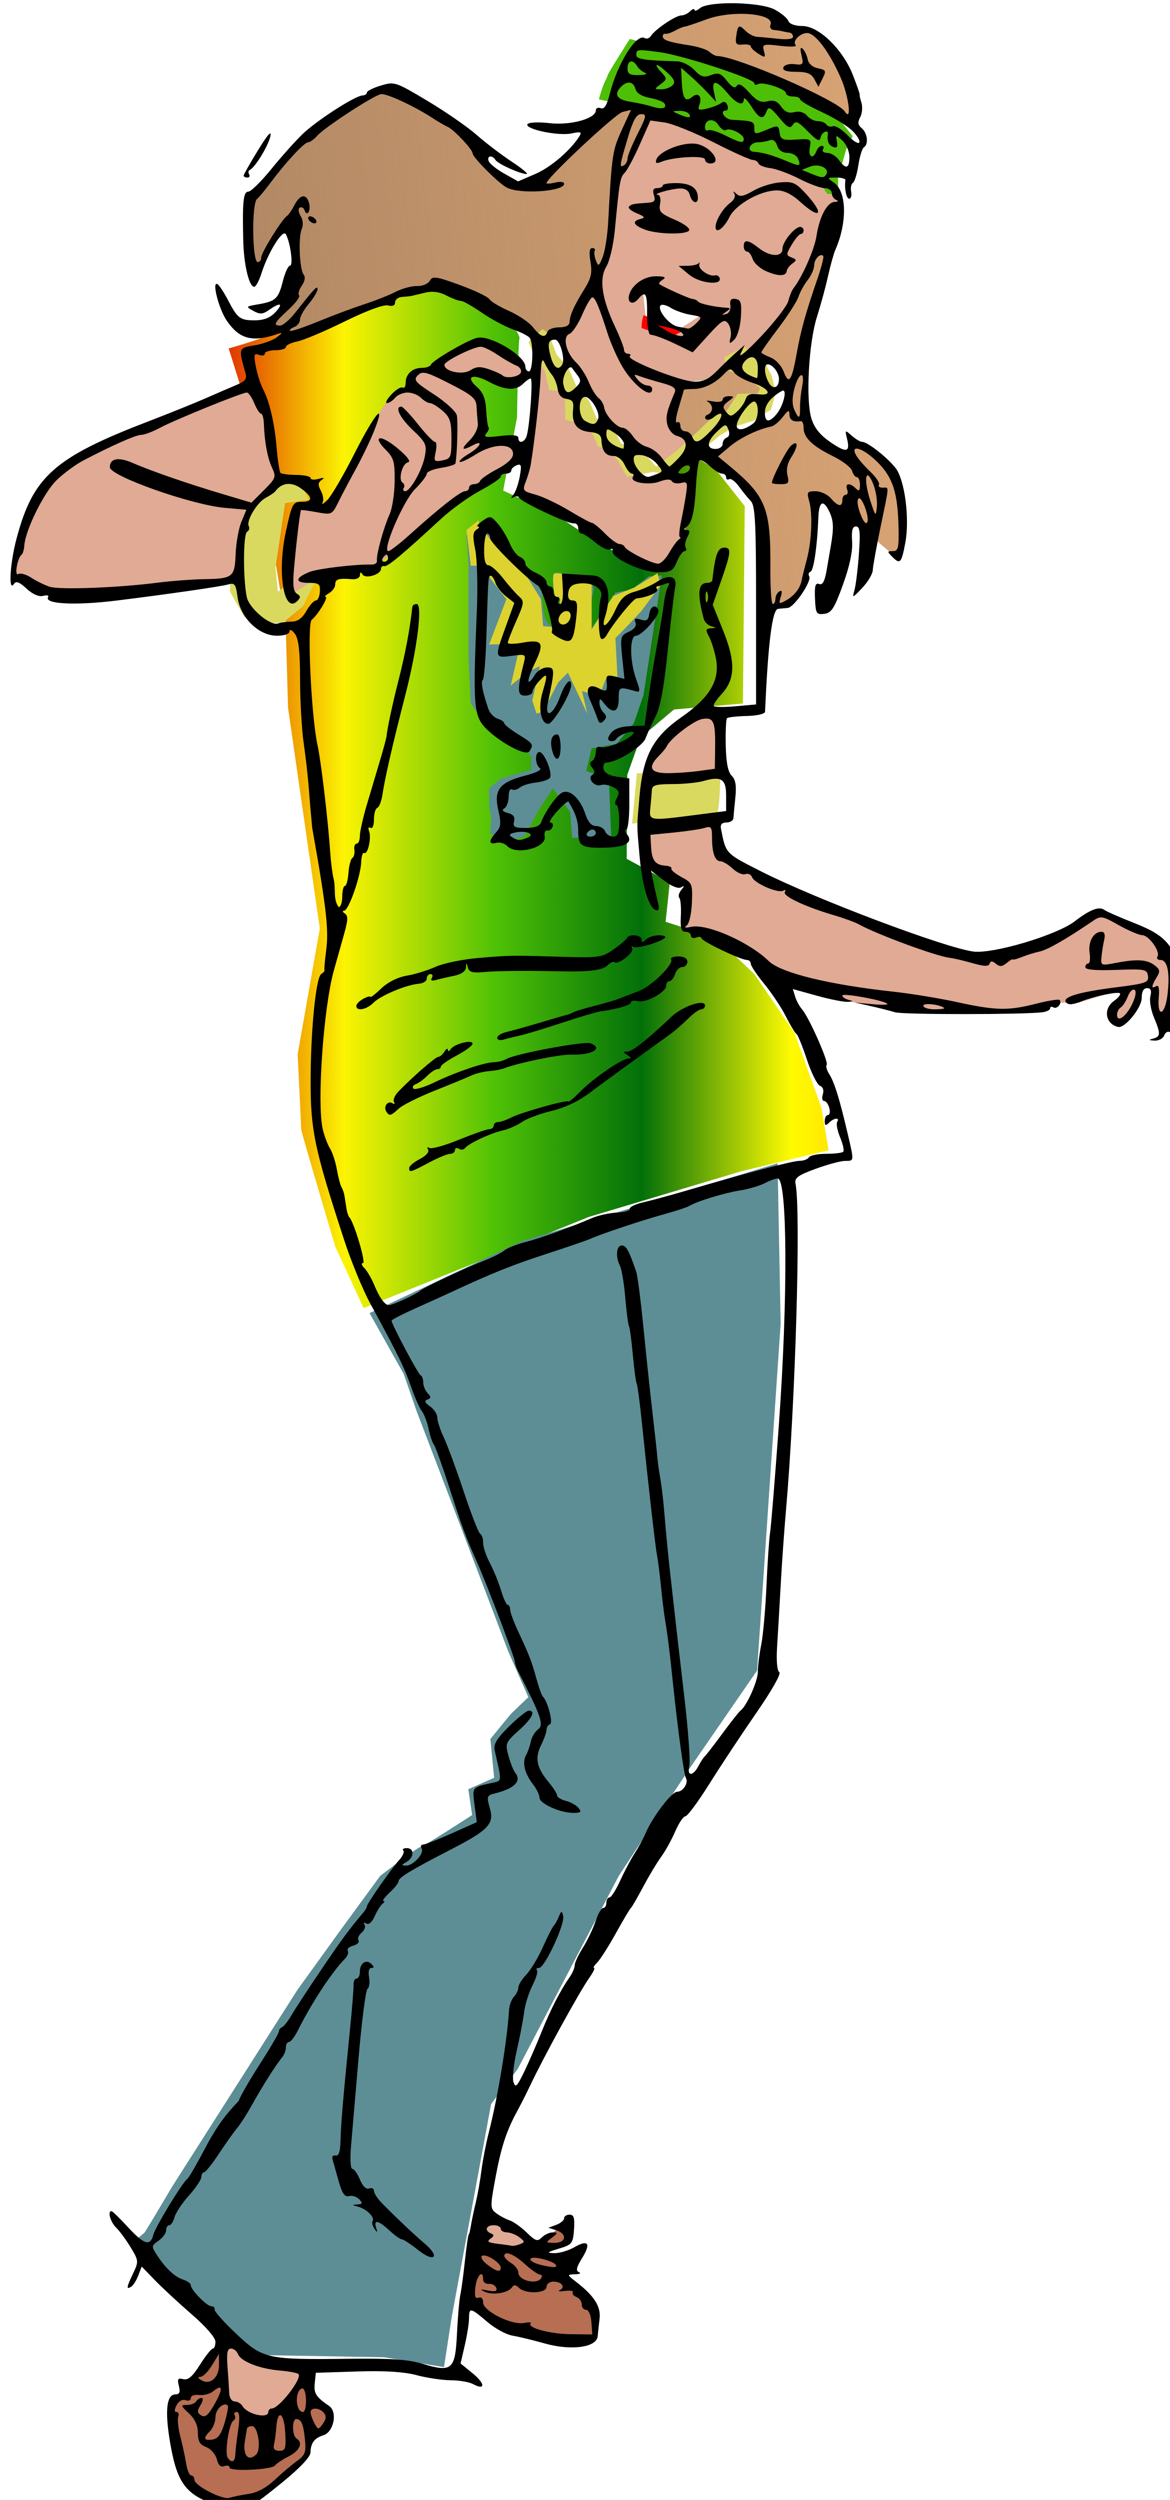
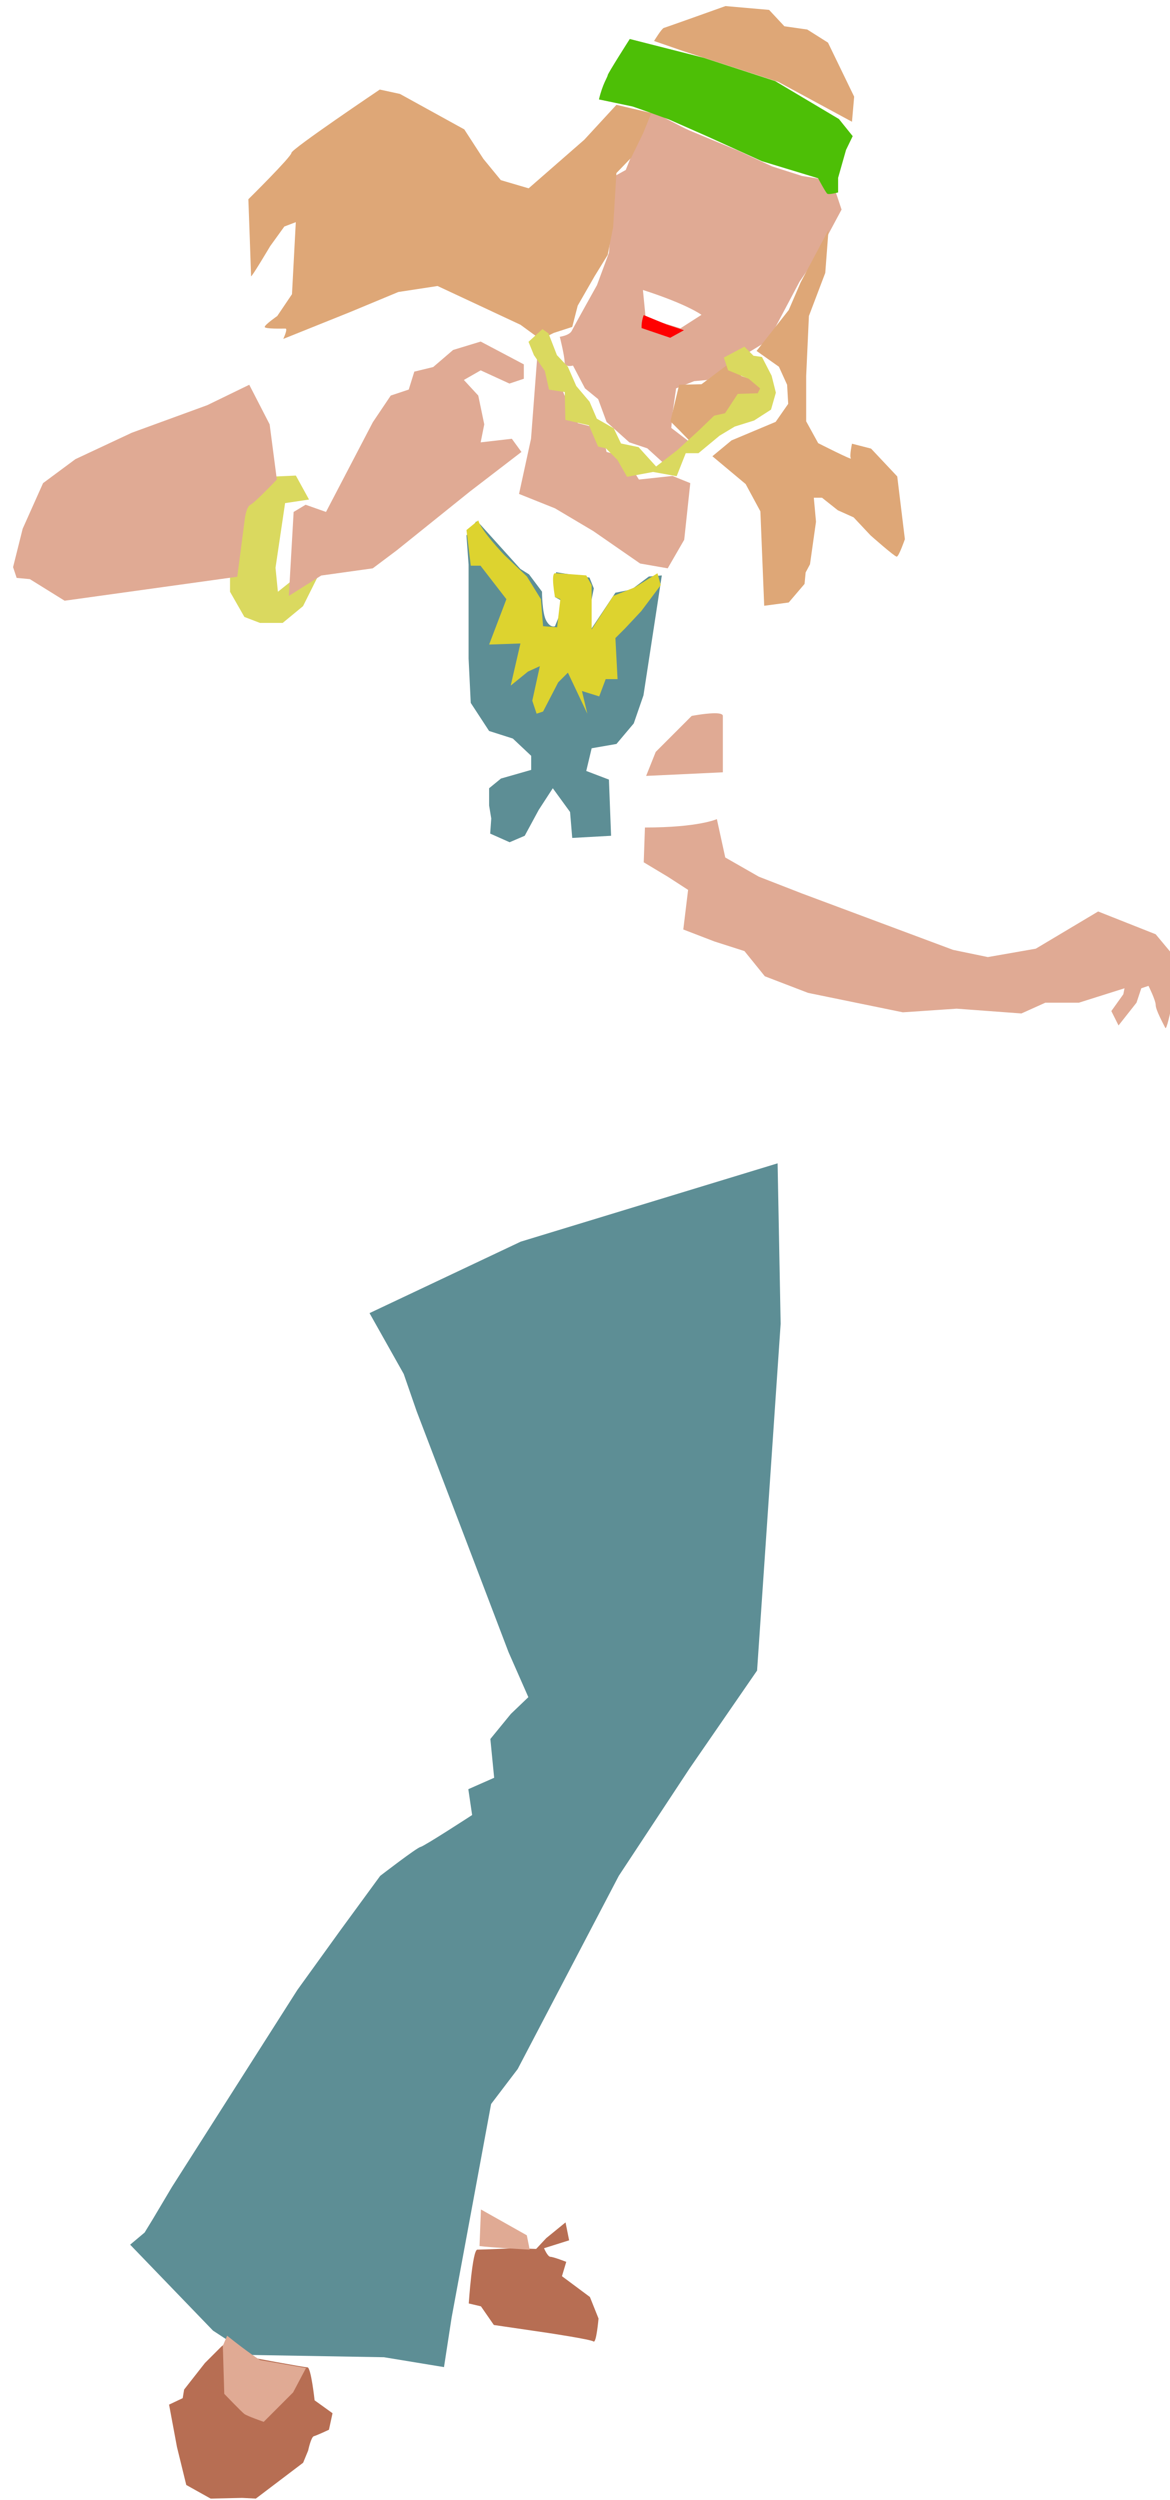
<svg xmlns="http://www.w3.org/2000/svg" xmlns:ns1="http://www.inkscape.org/namespaces/inkscape" xmlns:ns2="http://sodipodi.sourceforge.net/DTD/sodipodi-0.dtd" xmlns:xlink="http://www.w3.org/1999/xlink" width="88.037mm" height="187.973mm" viewBox="0 0 88.037 187.973" version="1.1" id="svg14883" ns1:version="0.91 r13725" ns2:docname="hippie-girl-dancing-tiedye.svg">
  <title id="title900">Dancing hippe girl</title>
  <defs id="defs14877">
    <linearGradient ns1:collect="always" id="linearGradient14118">
      <stop style="stop-color:#a98361;stop-opacity:1;" offset="0" id="stop14120" />
      <stop style="stop-color:#a98361;stop-opacity:0;" offset="1" id="stop14122" />
    </linearGradient>
    <linearGradient id="linearGradient984">
      <stop id="stop954" offset="0" stop-color="#d10100" />
      <stop id="stop956" offset="0.071" stop-color="#fb7f01" />
      <stop id="stop958" offset="0.143" stop-color="#fde202" />
      <stop id="stop960" offset="0.214" stop-color="#cee80a" />
      <stop id="stop962" offset="0.286" stop-color="#0166ae" />
      <stop id="stop964" offset="0.357" stop-color="#036dc6" />
      <stop id="stop966" offset="0.429" stop-color="#2d2376" />
      <stop id="stop968" offset="0.5" stop-color="#e50454" />
      <stop id="stop970" offset="0.571" stop-color="#f30c01" />
      <stop id="stop972" offset="0.643" stop-color="#fead02" />
      <stop id="stop974" offset="0.714" stop-color="#fffb02" />
      <stop id="stop976" offset="0.786" stop-color="#027009" />
      <stop id="stop978" offset="0.857" stop-color="#50c206" />
      <stop id="stop980" offset="0.929" stop-color="#fcf402" />
      <stop id="stop982" offset="1" stop-color="#d90001" />
    </linearGradient>
    <filter style="color-interpolation-filters:sRGB" id="filter1026" x="-0.05" width="1.1" y="-0.05" height="1.1">
      <feTurbulence numOctaves="5" seed="0" type="fractalNoise" baseFrequency="0.08" id="feTurbulence1018" />
      <feGaussianBlur stdDeviation="0.5" result="result91" id="feGaussianBlur1020" />
      <feDisplacementMap scale="20" yChannelSelector="G" xChannelSelector="R" in="SourceGraphic" result="result1" in2="result91" id="feDisplacementMap1022" />
      <feComposite in="result1" in2="SourceGraphic" operator="atop" id="feComposite1024" />
    </filter>
    <linearGradient xlink:href="#linearGradient984" id="linearGradient1034" gradientUnits="userSpaceOnUse" x1="409" y1="10.79" x2="409" y2="166.79" />
    <linearGradient ns1:collect="always" xlink:href="#linearGradient984" id="linearGradient14106" gradientUnits="userSpaceOnUse" gradientTransform="matrix(0,1.747,-3.559,0,1997.086,-334.931)" x1="409" y1="10.79" x2="409" y2="166.79" />
    <linearGradient ns1:collect="always" xlink:href="#linearGradient14118" id="linearGradient14124" x1="1924.795" y1="680.143" x2="2173.388" y2="651.673" gradientUnits="userSpaceOnUse" />
  </defs>
  <ns2:namedview fit-margin-bottom="0" fit-margin-right="0" fit-margin-left="0" fit-margin-top="0" id="base" pagecolor="#ffffff" bordercolor="#666666" borderopacity="1.0" ns1:pageopacity="0.0" ns1:pageshadow="2" ns1:zoom="0.73952369" ns1:cx="159.59132" ns1:cy="318.49815" ns1:document-units="mm" ns1:current-layer="layer1" ns1:document-rotation="0" showgrid="false" ns1:snap-global="false" ns1:window-width="1916" ns1:window-height="1035" ns1:window-x="4" ns1:window-y="1" ns1:window-maximized="1" />
  <g transform="translate(-501.616,-153.94)" ns1:label="Lager 1" ns1:groupmode="layer" id="layer1">
    <g id="g14126">
-       <path ns1:connector-curvature="0" id="path3010" transform="matrix(0.282,0,0,0.282,120.606,107.522)" d="m 1462.498,239.113 -12.154,4.318 c 0,0 -24.148,9.116 -27.986,10.715 -3.838,1.599 -10.234,3.357 -10.234,3.357 0,0 7.195,22.869 7.195,24.148 0,1.279 7.996,49.096 7.996,49.096 l 0.641,22.549 8.475,58.85 -5.916,33.584 c 0,0 0.959,19.191 0.959,19.99 0,0.8 9.115,31.344 9.115,31.344 l 7.518,16.312 60.129,-24.309 40.619,-12.154 23.35,-5.596 -1.92,-11.355 -7.195,-19.99 -10.715,-15.672 -8.476,-7.996 -11.193,-4.637 -3.998,-1.279 1.119,-10.555 -11.514,-6.238 0.158,-22.389 3.519,-9.914 8.955,-7.518 18.391,-1.598 0.48,-52.615 -7.836,-9.914 -9.596,-5.758 c 0,0 -1.279,7.997 -1.279,8.637 0,0.64 -2.879,12.473 -2.879,12.473 l 0.641,1.439 -1.92,3.359 -3.357,4.158 -3.359,0.479 -10.875,-5.916 -8.795,-5.918 -15.193,-7.195 3.68,-19.512 c 0,0 0.319,-20.31 0.639,-20.949 0.32,-0.64 -1.6,-3.357 -1.6,-3.357 l -25.586,-12.475 z" style="fill:url(#linearGradient14106);fill-opacity:1;fill-rule:evenodd;stroke:none;stroke-width:1.333;filter:url(#filter1026)" />
      <path id="path15475" d="m 511.409,322.719 6.233,6.461 2.802,1.83 10.064,0.172 4.517,0.743 0.572,-3.717 2.973,-16.067 2.001,-2.63 7.605,-14.523 5.318,-8.062 5.089,-7.376 1.773,-26.074 -0.229,-12.065 -19.327,5.889 -11.379,5.375 2.573,4.574 0.972,2.802 3.431,8.977 3.488,9.149 1.487,3.374 -1.315,1.258 -1.544,1.887 0.286,2.916 -1.944,0.858 0.286,1.944 c 0,0 -3.602,2.344 -3.888,2.402 -0.286,0.057 -3.03,2.173 -3.03,2.173 l -2.973,4.06 -3.259,4.517 -9.435,14.809 -1.429,2.402 -0.629,1.029 z" style="fill:#5d8e95;fill-opacity:1;fill-rule:evenodd;stroke:none;stroke-width:0.265px;stroke-linecap:butt;stroke-linejoin:miter;stroke-opacity:1" />
-       <path style="fill:#dad95f;fill-opacity:1;fill-rule:evenodd;stroke:none;stroke-width:0.265px;stroke-linecap:butt;stroke-linejoin:miter;stroke-opacity:1" d="m 549.54,212.08 c 1.038,0 5.551,-0.361 5.551,-0.361 l 0.722,0.767 c 0,0 -0.045,2.753 -0.316,2.708 -0.271,-0.045 -6.319,0.677 -6.319,0.677 z" id="path841" />
      <path style="fill:#dad95f;fill-opacity:1;fill-rule:evenodd;stroke:none;stroke-width:0.265px;stroke-linecap:butt;stroke-linejoin:miter;stroke-opacity:1" d="m 519.554,191.86 2.342,-2.072 1.982,-0.09 0.991,1.802 -1.801,0.27 -0.721,4.864 0.18,1.802 1.351,-1.081 h 1.621 l -1.081,2.162 -1.531,1.261 h -1.711 l -1.171,-0.45 -1.081,-1.892 v -2.252 c 0,0 0.18,-2.162 0.18,-2.522 0,-0.36 0.45,-1.802 0.45,-1.802 z" id="path845" />
      <path id="path870" style="fill:#b76e53;fill-opacity:1;fill-rule:evenodd;stroke:none;stroke-width:1px;stroke-linecap:butt;stroke-linejoin:miter;stroke-opacity:1" d="m 2053.473,1211.482 -5.496,4.479 -2.852,3.053 -6.106,-0.203 c 0,0 -9.163,0.406 -10.588,0.406 -1.425,0 -2.441,15.27 -2.441,15.27 l 3.461,0.815 3.664,5.293 15.268,2.238 c 0,0 12.215,1.833 13.029,2.443 0.814,0.611 1.426,-6.514 1.426,-6.514 l -2.443,-6.107 -7.939,-5.904 1.221,-4.072 c 0,0 -3.664,-1.424 -4.479,-1.424 -0.814,0 -1.832,-2.443 -1.832,-2.443 l 7.125,-2.24 z m -95.07,33.182 -2.646,2.037 -4.682,4.682 -5.904,7.531 -0.406,2.443 -3.869,1.832 2.24,12.012 2.646,10.789 6.922,3.867 8.957,-0.203 3.867,0.203 13.436,-10.178 1.426,-3.461 c 0,0 0.815,-3.869 1.629,-4.072 0.814,-0.204 4.275,-1.832 4.275,-1.832 l 1.018,-4.682 -5.09,-3.664 c 0,0 -1.017,-9.365 -2.035,-9.365 -1.018,0 -17.305,-3.053 -17.305,-3.053 z" transform="scale(0.265)" />
      <path ns1:connector-curvature="0" id="path847" style="fill:#e0aa94;fill-opacity:1;fill-rule:evenodd;stroke:none;stroke-width:1px;stroke-linecap:butt;stroke-linejoin:miter;stroke-opacity:1" d="m 2078.057,612.455 -2.723,4.766 -4.766,11.916 -3.064,1.701 -1.703,21.789 -3.404,9.191 c 0,0 -6.468,11.576 -7.149,12.938 -0.681,1.362 -3.404,1.703 -3.404,1.703 0,0 1.361,5.446 1.361,7.148 0,1.702 2.383,1.021 2.383,1.021 l 3.404,6.469 3.746,3.062 2.383,6.469 6.467,5.789 5.107,1.701 6.501,5.912 6.095,-7.273 -5.787,-4.426 0.342,-4.086 1.022,-7.148 5.106,-2.043 3.746,-0.34 7.83,-5.447 9.531,-5.789 8.851,-16.682 4.426,-6.467 7.49,-13.959 -2.725,-8.17 -8.51,-1.363 -8.512,-2.723 -9.533,-4.426 c 0,0 -11.574,-4.766 -13.957,-5.787 -2.383,-1.021 -10.555,-5.447 -10.555,-5.447 z m -48.682,65.365 -7.83,2.383 -5.644,4.842 -5.371,1.307 -1.582,5.086 -5.106,1.703 -5.088,7.561 -13.297,25.461 -5.787,-2.043 -3.404,2.043 -1.361,23.832 9.191,-5.789 14.639,-2.041 6.809,-5.107 20.767,-16.682 14.639,-11.234 -2.723,-3.744 -8.852,1.02 1.022,-5.105 -1.703,-8.17 -4.086,-4.426 4.768,-2.725 8.17,3.744 4.086,-1.361 0,-4.084 z m 16.34,0.68 -2.043,26.896 -3.404,15.66 10.215,4.084 10.893,6.469 13.277,9.191 7.83,1.363 4.688,-8.105 1.72,-16.069 -5.045,-2.041 -9.533,1.021 -4.086,-6.469 -5.106,-1.361 -1.361,-6.469 -6.811,-1.701 -1.022,-7.15 -2.723,-0.68 -2.043,-5.107 z m -82.047,11.576 -11.914,5.787 -21.449,7.83 -16,7.49 -9.191,6.809 -5.787,12.938 -2.725,10.893 1.021,3.064 3.744,0.34 9.873,6.129 49.023,-6.809 2.043,-15.66 c 0,0 0.342,-4.087 1.703,-4.768 1.362,-0.681 7.49,-7.148 7.49,-7.148 l -2.043,-15.66 z m 131.676,93.213 c -2.593,0.083 -6.053,0.748 -6.053,0.748 l -10.213,10.213 -2.723,6.811 21.787,-1.021 0,-16.002 c 0,-0.638 -1.243,-0.798 -2.799,-0.748 z m 1.098,30.027 c 0,0 -5.106,2.383 -20.426,2.383 l -0.342,9.873 6.809,4.084 5.789,3.746 -1.363,11.234 8.852,3.404 8.512,2.723 5.787,7.15 12.283,4.713 26.907,5.512 15.28,-1.034 18.385,1.361 6.809,-3.062 9.531,0 12.938,-4.086 -0.34,1.701 -3.404,4.768 2.043,4.084 5.106,-6.467 1.361,-4.086 2.043,-0.682 c 0,0 2.043,4.085 2.043,5.447 0,1.362 2.042,5.107 2.723,6.469 0.681,1.362 4.086,-18.385 4.086,-18.385 l -6.809,-8.17 -16.342,-6.469 -17.703,10.555 -13.617,2.383 -9.873,-2.043 -42.895,-16 -12.256,-4.768 -9.533,-5.447 z m -66.99,394.5 -0.408,10.383 c 3.054,0.407 14.25,1.018 14.25,1.018 l -0.815,-4.07 z m -72.066,35.83 -1.221,2.85 0.406,13.641 c 0,0 4.885,5.088 5.699,5.699 0.814,0.611 5.498,2.24 5.498,2.24 l 8.346,-8.348 3.664,-6.922 -13.027,-2.238 c 0,0 -3.258,-2.036 -9.365,-6.922 z" transform="scale(0.265,0.265)" ns2:nodetypes="ccccccscsccccccccccccccccccccccsccccccccccccccccccccccccccccccccccccccccccccccccccccccccccscccsccccssccccccccccccccccccccccssccccccccccccccccccsccccc" />
      <path id="path877" style="fill:#dea777;fill-opacity:1;fill-rule:evenodd;stroke:none;stroke-width:1px;stroke-linecap:butt;stroke-linejoin:miter;stroke-opacity:1" d="m 2098.887,582.629 c 0,0 -16.877,6.038 -17.496,6.193 -0.619,0.155 -2.787,3.715 -2.787,3.715 l 8.516,2.941 26.785,8.672 20.902,11.303 0.619,-7.123 -7.432,-15.328 -5.883,-3.717 -6.504,-0.928 -4.334,-4.645 z m -98.162,23.689 c 0,0 -25.084,16.875 -25.084,17.959 0,1.084 -12.23,13.162 -12.23,13.162 0,0 0.773,21.211 0.773,21.83 0,0.619 5.42,-8.516 5.42,-8.516 l 4.025,-5.574 3.252,-1.238 -1.084,20.438 -4.182,6.193 c 0,0 -3.561,2.476 -3.561,3.096 0,0.619 5.109,0.465 5.883,0.465 0.774,0 -0.619,2.941 -0.619,2.941 l 18.891,-7.586 13.779,-5.729 11.148,-1.703 23.533,10.992 5.729,4.182 3.717,-1.859 5.264,-1.703 1.549,-6.037 4.799,-8.361 3.717,-6.039 1.549,-7.896 0.928,-15.328 4.182,-4.334 3.406,-6.969 2.322,-5.729 -9.91,-2.322 -9.135,9.91 -15.793,13.779 -7.896,-2.322 -4.953,-6.039 -5.42,-8.359 -18.27,-10.064 z m 127.426,39.791 -7.896,14.863 -3.406,7.896 -9.137,11.613 6.35,4.488 2.322,5.109 0.309,5.42 -3.561,5.109 -12.541,5.264 -5.42,4.49 9.445,7.896 4.182,7.742 1.082,26.785 6.969,-0.928 4.49,-5.266 0.309,-3.252 1.238,-2.322 1.703,-12.076 -0.619,-6.812 h 2.322 l 4.49,3.561 4.49,2.014 4.801,5.109 c 0,0 6.812,6.039 7.432,6.039 0.619,0 2.322,-4.955 2.322,-4.955 l -2.168,-17.807 -7.432,-7.896 -5.42,-1.393 c 0,0 -0.773,3.56 -0.309,4.18 0.465,0.619 -9.291,-4.334 -9.291,-4.334 l -3.406,-6.193 v -12.852 l 0.775,-17.031 4.644,-12.232 z m -27.406,37.314 -8.67,6.502 -6.348,0.154 -2.479,10.375 2.633,2.631 4.955,5.109 5.883,-5.883 2.322,-2.633 4.801,-3.25 2.322,-3.098 c 0,0 6.038,-0.93 6.812,-0.93 0.774,0 -3.871,-2.941 -3.871,-2.941 l -5.729,-1.857 z" transform="scale(0.265)" />
-       <path transform="scale(0.265)" d="m 2098.887,582.629 c 0,0 -16.877,6.038 -17.496,6.193 -0.619,0.155 -2.787,3.715 -2.787,3.715 l 8.516,2.941 26.785,8.672 20.902,11.303 0.619,-7.123 -7.432,-15.328 -5.883,-3.717 -6.504,-0.928 -4.334,-4.645 z m -98.162,23.689 c 0,0 -25.084,16.875 -25.084,17.959 0,1.084 -12.23,13.162 -12.23,13.162 0,0 0.773,21.211 0.773,21.83 0,0.619 5.42,-8.516 5.42,-8.516 l 4.025,-5.574 3.252,-1.238 -1.084,20.438 -4.182,6.193 c 0,0 -3.561,2.476 -3.561,3.096 0,0.619 5.109,0.465 5.883,0.465 0.774,0 -0.619,2.941 -0.619,2.941 l 18.891,-7.586 13.779,-5.729 11.148,-1.703 23.533,10.992 5.729,4.182 3.717,-1.859 5.264,-1.703 1.549,-6.037 4.799,-8.361 3.717,-6.039 1.549,-7.896 0.928,-15.328 4.182,-4.334 3.406,-6.969 2.322,-5.729 -9.91,-2.322 -9.135,9.91 -15.793,13.779 -7.896,-2.322 -4.953,-6.039 -5.42,-8.359 -18.27,-10.064 z m 127.426,39.791 -7.896,14.863 -3.406,7.896 -9.137,11.613 6.35,4.488 2.322,5.109 0.309,5.42 -3.561,5.109 -12.541,5.264 -5.42,4.49 9.445,7.896 4.182,7.742 1.082,26.785 6.969,-0.928 4.49,-5.266 0.309,-3.252 1.238,-2.322 1.703,-12.076 -0.619,-6.812 h 2.322 l 4.49,3.561 4.49,2.014 4.801,5.109 c 0,0 6.812,6.039 7.432,6.039 0.619,0 2.322,-4.955 2.322,-4.955 l -2.168,-17.807 -7.432,-7.896 -5.42,-1.393 c 0,0 -0.773,3.56 -0.309,4.18 0.465,0.619 -9.291,-4.334 -9.291,-4.334 l -3.406,-6.193 v -12.852 l 0.775,-17.031 4.644,-12.232 z m -27.406,37.314 -8.67,6.502 -6.348,0.154 -2.479,10.375 2.633,2.631 4.955,5.109 5.883,-5.883 2.322,-2.633 4.801,-3.25 2.322,-3.098 c 0,0 6.038,-0.93 6.812,-0.93 0.774,0 -3.871,-2.941 -3.871,-2.941 l -5.729,-1.857 z" style="fill:url(#linearGradient14124);fill-opacity:1;fill-rule:evenodd;stroke:none;stroke-width:1px;stroke-linecap:butt;stroke-linejoin:miter;stroke-opacity:1" id="path14108" />
      <path style="fill:#4dbf06;fill-opacity:1;fill-rule:evenodd;stroke:none;stroke-width:0.265px;stroke-linecap:butt;stroke-linejoin:miter;stroke-opacity:1" d="m 546.683,161.418 c 0.282,-1.192 0.658,-1.693 0.658,-1.819 0,-0.125 1.662,-2.728 1.662,-2.728 l 5.55,1.411 5.393,1.756 4.797,2.853 1.035,1.286 -0.502,1.035 -0.596,2.101 v 1.097 c 0,0 -0.69,0.188 -0.815,0.094 -0.125,-0.094 -0.69,-1.16 -0.69,-1.16 l -4.233,-1.286 -4.076,-1.85 -2.916,-1.286 c 0,0 -2.602,-0.941 -2.728,-0.972 -0.125,-0.031 -2.54,-0.533 -2.54,-0.533 z" id="path888" />
      <path style="fill:#dad95f;fill-opacity:1;fill-rule:evenodd;stroke:none;stroke-width:0.265px;stroke-linecap:butt;stroke-linejoin:miter;stroke-opacity:1" d="m 541.383,179.642 1.047,-0.956 0.455,0.319 0.637,1.638 0.819,0.865 0.637,1.456 1.001,1.183 0.546,1.274 1.274,0.728 0.546,1.138 1.32,0.273 1.32,1.456 1.593,-1.229 1.593,-1.456 1.183,-1.138 0.819,-0.182 0.956,-1.456 1.502,-0.045 0.182,-0.364 -0.865,-0.728 -1.547,-0.637 -0.319,-0.956 1.547,-0.819 0.683,0.683 0.637,0.091 0.728,1.411 0.319,1.274 -0.364,1.274 -1.274,0.819 -1.456,0.455 -1.138,0.683 -1.593,1.32 h -0.956 l -0.683,1.729 -1.775,-0.319 -1.957,0.364 -0.728,-1.274 -0.865,-0.865 -0.592,-0.137 -0.683,-1.593 -1.775,-0.41 -0.045,-2.093 -1.183,-0.182 -0.319,-1.411 -0.819,-1.183 z" id="path890" />
      <path style="fill:#ffffff;fill-rule:evenodd;stroke:none;stroke-width:0.265px;stroke-linecap:butt;stroke-linejoin:miter;stroke-opacity:1" d="m 549.993,175.744 c 3.35,1.076 4.406,1.868 4.406,1.868 l -1.584,1.015 -2.619,-0.812 z" id="path892" />
      <path style="fill:#ff0000;fill-rule:evenodd;stroke:none;stroke-width:0.265px;stroke-linecap:butt;stroke-linejoin:miter;stroke-opacity:1" d="m 549.892,178.607 c -0.02,-0.548 0.162,-0.975 0.162,-0.975 l 1.726,0.711 1.3,0.426 -1.036,0.569 z" id="path894" />
      <path style="fill:#5d8e95;fill-opacity:1;fill-rule:evenodd;stroke:none;stroke-width:0.265px;stroke-linecap:butt;stroke-linejoin:miter;stroke-opacity:1" d="m 538.5,216.619 1.462,0.65 1.137,-0.487 1.056,-1.949 1.056,-1.624 1.3,1.787 0.162,1.949 2.924,-0.162 -0.162,-4.224 -1.706,-0.65 0.406,-1.706 1.868,-0.325 1.3,-1.543 0.731,-2.112 1.381,-9.016 -0.975,0.081 -1.3,0.975 -1.218,0.244 -1.787,2.68 -0.081,-1.787 0.244,-1.218 -0.325,-0.812 -2.518,-0.406 -0.081,1.868 0.731,0.406 -0.731,1.787 c 0,0 -0.325,0.162 -0.65,-0.406 -0.325,-0.569 -0.325,-2.193 -0.325,-2.193 l -0.975,-1.3 -0.65,-0.406 -3.005,-3.33 -0.325,-0.244 -0.731,1.056 0.162,2.193 v 7.066 l 0.162,3.33 1.381,2.112 1.787,0.569 1.381,1.3 v 1.056 l -2.274,0.65 -0.893,0.731 v 1.3 l 0.162,0.975 z" id="path896" />
      <path style="fill:#ddd32f;fill-opacity:1;fill-rule:evenodd;stroke:none;stroke-width:0.265px;stroke-linecap:butt;stroke-linejoin:miter;stroke-opacity:1" d="m 537.607,193.064 c 0.162,0.731 1.949,2.599 1.949,2.599 l 1.706,1.624 1.056,1.706 0.162,2.031 1.056,0.081 0.244,-2.112 -0.406,-0.162 c 0,0 -0.325,-1.787 0,-1.787 0.325,0 2.355,0.162 2.355,0.162 l 0.406,0.731 v 1.3 2.031 l 1.624,-2.518 1.624,-0.65 1.706,-1.056 0.244,0.893 -1.462,1.949 -1.218,1.3 -0.731,0.731 0.162,3.086 h -0.893 l -0.487,1.3 -1.3,-0.406 0.406,1.706 -1.462,-3.086 -0.731,0.731 -1.137,2.193 -0.487,0.162 -0.325,-0.975 0.569,-2.599 -0.893,0.406 -1.3,1.056 0.731,-3.168 -2.355,0.081 1.3,-3.411 -1.949,-2.518 h -0.731 l -0.325,-2.68 z" id="path898" />
-       <path ns2:nodetypes="sssssccssssssscccsssssssscssssssssssssssscssssssssssssssssscssssccsscssssssssscsssssssssssssssssssssssssssssssssssscsscsssssssssssscsssssssssssssssssscssssssssssssssssssssssssscsssssssssssssssssssssssssssssssssscsssscscsssssssssscccssssssssssssssccsssssssscccssssssssccssscsssccscccccssssssssssssssssscssscsssssssssssssssscsssssssscscssccssssscccsssssssssssssssccssssssssssssscssssssscsssssssssssssssssssssssssssssssssssssssssssssssssscssssssssssssssssscssssssssssssssssssscscssssssssssssssssssssssssssssssssssssssscsssssssscssssssssssssssssssscsssssssssssssssssssscsssccsscssssssssscssssssssssssssssssssscssssssssssssssssscsssssssssscssssssssssssscsssssssssssssssssssssssssssssssssssssssccsssssssssssssccssssssssssscssssssssssscssssssssssssssccssssscssssscsssssssssssssssssccssssssssssssscsssssssssssssssssssssccccscssssssscccsssssssssscssssssssssssssssssssssssssssssssssssssscssssssssssscsssssssssssssssssscsssssssssssssssssssssssssscscsssssssssssssssssssccsscsssssssssssssssccssssssssssssssssssscssssssssssssssssssssssssssssssscssssssssssssscssssssssssssssssssssssscsssssscssssssssscssssscssscssscsscsssscsssssssssssssssssssscsssscssssssssssssssssssssccccsssssssssssscccsssssssssssssssssscssssscssscccsscsssssssssscccssssssssssssssssssssssssssssssssssssscssssssssssssscssssssssscssssssssssssssssssssscssssssccssssssssssssssssssssssssssssssssssssscssssssssssssccccssssssssssssssssssssssssssssscsssssssssccsssssssssssssscssssssssssssssssssssssssssscssssccsssssscssssssccssssssssssssssssssssssssssssssssscccsssssssssssssssccssssssssssscsssssssssssssssssssssssssssssssssssssssssssssssssssssssssscsssssscssssssssssscssssssssssssccsssssssssssssssssssssssssscsssssssssssssssssssssssssssssssssssssssssssssssssssssscsssssssssscsssssssssssssssssssssssscsssscscsssssssssssssssssssssssssssssssssssssssssssssssssssssssssssssssssssssssssssssscsssssssssssssssssssssssssssssscsssssssssssssss" transform="scale(0.265)" d="m 2099.994,581.82 c -3.839,0.041 -7.253,0.495 -8.34,1.396 -0.871,0.723 -1.582,0.943 -1.582,0.49 0,-0.452 -0.541,-0.281 -1.201,0.379 -0.66,0.66 -1.802,1.199 -2.539,1.199 -1.565,0 -7.392,3.923 -8.572,5.771 -0.446,0.698 -1.253,0.998 -1.793,0.664 -2.357,-1.457 -7.756,7.152 -9.951,15.871 -0.81,3.219 -1.556,4.395 -2.545,4.016 -0.769,-0.295 -1.398,-0.016 -1.398,0.621 0,2.334 -7.131,4.3 -13.135,3.621 -3.243,-0.367 -5.948,-0.239 -6.279,0.297 -0.862,1.395 8.825,3.427 12.494,2.621 2.523,-0.554 3,-0.42 2.34,0.66 -2.441,3.996 -8.162,8.929 -12.535,10.811 l -4.959,2.135 -3.916,-2.203 c -2.155,-1.211 -4.151,-2.805 -4.434,-3.543 -0.598,-1.559 1.003,-1.829 1.932,-0.326 0.685,1.109 7.067,3.984 8.842,3.984 0.608,0 -1.305,-1.585 -4.248,-3.523 -2.943,-1.938 -7.432,-5.358 -9.976,-7.6 -2.544,-2.242 -8.805,-6.573 -13.914,-9.623 -9.08,-5.422 -9.378,-5.519 -13.25,-4.359 -2.179,0.653 -3.961,1.542 -3.961,1.979 0,0.436 -0.562,0.813 -1.25,0.832 -2.089,0.063 -13.012,7.098 -17.029,10.969 -2.078,2.002 -6.093,6.494 -8.924,9.982 -2.831,3.489 -5.744,6.344 -6.473,6.344 -1.419,0 -1.707,2.823 -1.434,14 0.166,6.772 1.656,13 3.109,13 0.465,0 1.379,-1.687 2.033,-3.75 1.937,-6.11 6.101,-12.773 6.967,-11.146 1.292,2.426 2.138,8.896 1.164,8.896 -0.51,0 -1.43,1.999 -2.045,4.441 -1.251,4.968 -2.026,5.684 -7.086,6.547 -3.441,0.587 -3.474,0.635 -1.266,1.852 1.871,1.031 2.651,0.98 4.471,-0.295 3.228,-2.261 4.156,-1.885 1.74,0.705 -1.438,1.542 -3.26,2.254 -5.789,2.262 -4.206,0.012 -4.926,-0.535 -7.693,-5.844 -1.099,-2.108 -2.404,-4.091 -2.902,-4.406 -1.724,-1.089 0.316,6.983 2.613,10.344 3.597,5.262 7.266,6.22 14.449,3.775 1.502,-0.511 1.449,-0.332 -0.281,0.965 -1.168,0.875 -4.023,1.894 -6.346,2.266 -4.515,0.722 -4.54,0.803 -2.5,7.898 0.441,1.532 -0.089,2.291 -2.227,3.186 -1.542,0.645 -5.503,2.358 -8.803,3.807 -3.3,1.449 -10.614,4.403 -16.252,6.562 -27.001,10.344 -33.061,15.712 -37.746,33.436 -1.885,7.13 -2.333,15.356 -0.695,12.779 0.564,-0.887 1.534,-0.518 3.549,1.35 1.736,1.61 3.496,2.382 4.709,2.064 1.065,-0.279 1.706,-0.131 1.422,0.328 -1.234,1.997 7.702,2.452 19.514,0.992 14.424,-1.782 29.517,-3.962 31.607,-4.564 1.857,-0.535 2.174,-0.099 2.68,3.668 0.774,5.769 6.011,10.883 11.145,10.883 2.17,0 3.581,-0.49 3.6,-1.25 0.018,-0.704 0.673,-0.402 1.5,0.691 1.082,1.431 1.473,4.849 1.488,13 0.011,6.082 0.474,14.209 1.031,18.059 0.557,3.85 1.197,9.475 1.422,12.5 0.225,3.025 0.671,8.2 0.99,11.5 4.307,24.127 4.687,29.333 3.94,35 -0.363,2.75 -0.563,5.175 -0.445,5.389 0.117,0.213 -0.294,0.702 -0.916,1.086 -1.518,0.938 -3.001,15.829 -3.023,30.359 -0.021,14.042 1.078,19.251 9.535,45.166 1.974,6.05 5.31,14.15 7.412,18 7.673,14.054 9.765,18.316 11.586,23.605 1.022,2.967 2.39,6.07 3.041,6.895 0.651,0.825 1.512,3.075 1.912,5 0.4,1.925 1.078,3.95 1.508,4.5 0.429,0.55 2.452,6.175 4.494,12.5 3.595,11.135 4.494,13.548 7.818,21 2.677,6 10.676,27.013 10.676,28.045 0,0.54 0.402,1.764 0.894,2.719 6.502,12.616 7.43,15.278 5.754,16.508 -0.92,0.675 -1.865,2.231 -2.1,3.457 -0.235,1.226 -0.846,2.978 -1.357,3.893 -1.162,2.077 -0.428,5.162 1.967,8.264 1.012,1.312 1.842,3.022 1.842,3.801 0,1.685 5.843,4.314 9.59,4.314 2.164,0 2.438,-0.26 1.49,-1.402 -0.64,-0.771 -2.269,-1.678 -3.621,-2.018 -1.352,-0.34 -2.459,-1.024 -2.459,-1.521 0,-0.497 -1.064,-2.178 -2.363,-3.732 -3.445,-4.121 -4.02,-6.851 -2.207,-10.486 0.863,-1.731 1.57,-3.715 1.57,-4.41 0,-0.695 0.452,-1.413 1.006,-1.598 0.948,-0.316 -0.7,-6.597 -2.055,-7.832 -0.302,-0.275 -1.111,-2.525 -1.797,-5 -1.415,-5.103 -1.962,-6.523 -5.186,-13.443 -1.266,-2.719 -2.303,-5.531 -2.303,-6.25 0,-0.719 -0.305,-1.307 -0.676,-1.307 -0.371,0 -1.237,-1.88 -1.926,-4.178 -0.689,-2.298 -2.11,-5.778 -3.158,-7.734 -1.049,-1.956 -1.906,-4.54 -1.906,-5.74 0,-1.2 -0.369,-2.33 -0.818,-2.514 -0.449,-0.183 -2.532,-5.509 -4.629,-11.834 -2.097,-6.325 -4.655,-13.272 -5.684,-15.438 -1.029,-2.166 -1.869,-4.728 -1.869,-5.693 0,-0.965 -0.932,-2.408 -2.07,-3.205 -1.489,-1.043 -1.7,-1.585 -0.75,-1.932 1.058,-0.386 1.072,-0.745 0.07,-1.807 -0.688,-0.729 -1.25,-2.099 -1.25,-3.043 0,-0.944 -0.338,-1.866 -0.75,-2.049 -0.701,-0.312 -8.25,-14.494 -8.25,-15.5 0,-0.253 3.037,-1.816 6.75,-3.475 3.712,-1.658 8.55,-3.85 10.75,-4.871 11.219,-5.207 16.911,-7.484 26.5,-10.596 5.775,-1.874 11.4,-3.807 12.5,-4.295 3.343,-1.482 14.642,-5.24 21,-6.986 3.3,-0.906 6.486,-1.957 7.08,-2.334 1.994,-1.265 9.876,-3.673 14.359,-4.387 2.442,-0.389 5.593,-1.308 7,-2.043 1.407,-0.735 3.068,-1.339 3.689,-1.342 2.788,-0.015 2.952,33.927 0.338,69.994 -1.096,15.125 -2.213,28.85 -2.484,30.5 -0.271,1.65 -0.731,8.4 -1.022,15 -0.29,6.6 -0.962,14.159 -1.494,16.799 -0.532,2.64 -0.967,6.114 -0.967,7.721 0,2.639 -3.189,9.736 -4.934,10.98 -0.386,0.275 -2.694,3.2 -5.129,6.5 -2.435,3.3 -4.7,6.225 -5.033,6.5 -0.333,0.275 -1.139,1.512 -1.791,2.75 -1.564,2.97 -3.312,2.889 -2.557,-0.119 0.327,-1.304 -0.326,-10.191 -1.449,-19.75 -1.123,-9.559 -2.313,-19.856 -2.643,-22.881 -0.33,-3.025 -0.81,-7.3 -1.066,-9.5 -0.734,-6.284 -1.443,-13.479 -1.973,-20 -0.268,-3.3 -0.776,-7.575 -1.129,-9.5 -0.353,-1.925 -0.73,-4.625 -0.836,-6 -0.106,-1.375 -0.719,-7 -1.363,-12.5 -0.644,-5.5 -1.792,-16.3 -2.549,-24 -0.757,-7.7 -1.683,-14.9 -2.057,-16 -2.037,-5.991 -2.864,-7.5 -4.113,-7.5 -1.548,0 -1.833,3.255 -0.508,5.816 0.479,0.926 1.154,4.987 1.498,9.025 0.344,4.038 0.813,7.644 1.041,8.014 0.228,0.369 0.723,4.04 1.1,8.158 0.377,4.118 0.866,7.782 1.088,8.143 0.222,0.361 0.861,5.086 1.42,10.5 1.922,18.613 3.889,35.848 4.377,38.344 0.269,1.375 0.755,5.2 1.082,8.5 0.327,3.3 0.813,7.35 1.08,9 0.918,5.678 1.338,9.027 2.381,19 1.36,13.004 3.105,25.763 3.643,26.633 0.81,1.31 -0.801,3.869 -2.438,3.869 -1.624,0 -7.06,7.158 -9.113,11.998 -0.583,1.375 -1.935,3.85 -3.006,5.5 -1.071,1.65 -2.921,5.138 -4.109,7.75 -1.189,2.612 -2.555,4.75 -3.037,4.75 -0.482,0 -0.877,0.675 -0.877,1.5 0,0.825 -0.416,1.5 -0.924,1.5 -0.507,0 -1.475,1.687 -2.152,3.75 -0.677,2.062 -2.288,5.429 -3.578,7.48 -1.291,2.052 -2.346,4.314 -2.346,5.027 0,0.714 -0.621,2.185 -1.379,3.269 -2.668,3.817 -5.512,9.357 -8.024,15.633 -1.395,3.488 -3.614,8.575 -4.932,11.305 -2.035,4.217 -2.494,4.652 -3.051,2.898 -0.36,-1.135 0.066,-5.17 0.947,-8.965 0.882,-3.794 1.816,-8.652 2.076,-10.797 0.26,-2.144 1.327,-5.577 2.373,-7.627 1.046,-2.05 1.621,-4.006 1.277,-4.35 -0.343,-0.343 -0.075,-0.625 0.596,-0.625 1.609,0 7.395,-12.431 6.85,-14.719 -0.387,-1.624 -0.499,-1.605 -1.258,0.219 -0.457,1.1 -1.093,2.225 -1.414,2.5 -0.321,0.275 -1.691,2.975 -3.045,6 -1.354,3.025 -3.487,6.574 -4.74,7.887 -1.253,1.312 -2.277,2.969 -2.277,3.68 0,0.711 -0.562,1.886 -1.25,2.613 -0.688,0.727 -1.315,2.445 -1.393,3.82 -0.468,8.289 -3.134,24.444 -5.693,34.5 -0.84,3.3 -1.805,8.25 -2.144,11 -0.339,2.75 -1.052,6.8 -1.582,9 -0.53,2.2 -1.15,5.125 -1.377,6.5 -0.227,1.375 -0.484,2.5 -0.57,2.5 -0.221,0 -0.666,3.086 -1.371,9.5 -0.333,3.025 -0.839,6.625 -1.125,8 -0.286,1.375 -0.702,6.301 -0.924,10.947 -0.48,10.079 -1.437,10.895 -9.789,8.363 -4.013,-1.216 -9.005,-1.556 -20.775,-1.414 -23.49,0.283 -24.506,0.059 -32.117,-7.104 -3.514,-3.307 -6.276,-6.413 -6.139,-6.902 0.138,-0.489 -0.262,-0.891 -0.887,-0.891 -1.3,0 -5.863,-4.658 -5.863,-5.984 0,-0.485 -0.945,-1.181 -2.1,-1.547 -2.408,-0.764 -5.014,-3.187 -7.482,-6.953 -1.653,-2.522 -1.638,-2.673 0.432,-4.123 1.182,-0.828 2.15,-2.155 2.15,-2.949 0,-0.794 0.4,-1.443 0.891,-1.443 0.49,0 1.155,-1.013 1.475,-2.25 0.32,-1.238 2.168,-4.019 4.107,-6.182 1.94,-2.162 3.527,-4.525 3.527,-5.25 0,-0.725 0.338,-1.319 0.75,-1.32 0.412,0 2.306,-2.364 4.209,-5.25 1.903,-2.886 4.224,-6.148 5.156,-7.248 0.932,-1.1 2.88,-4.144 4.33,-6.766 2.784,-5.032 6.84,-11.417 8.539,-13.441 0.558,-0.664 1.016,-1.902 1.016,-2.75 0,-0.848 0.397,-1.543 0.885,-1.543 0.487,0 1.617,-1.463 2.51,-3.25 3.938,-7.883 9.665,-16.589 13.418,-20.4 0.723,-0.734 1.066,-1.737 0.762,-2.229 -0.304,-0.491 0.388,-1.139 1.537,-1.439 1.149,-0.3 1.824,-0.975 1.5,-1.5 -0.324,-0.525 0.076,-1.507 0.889,-2.182 0.812,-0.675 1.188,-1.695 0.834,-2.268 -0.373,-0.603 -0.161,-0.742 0.506,-0.33 0.697,0.431 1.637,-0.395 2.385,-2.096 0.679,-1.544 1.693,-3.137 2.254,-3.541 0.561,-0.404 0.66,-0.739 0.219,-0.75 -0.441,-0.01 0.347,-1.078 1.75,-2.379 1.403,-1.3 2.556,-2.763 2.559,-3.25 0.01,-1.042 3.409,-3.1 14.994,-9.074 10.482,-5.405 12.18,-7.194 10.941,-11.514 -0.972,-3.389 -0.863,-3.772 1.217,-4.271 5.694,-1.367 7.887,-3.538 5.963,-5.904 -0.502,-0.618 -1.364,-2.777 -1.916,-4.799 -0.96,-3.519 -0.837,-3.828 2.895,-7.178 3.818,-3.428 4.939,-5.646 2.852,-5.646 -0.576,0 -3.103,2.027 -5.615,4.504 -3.47,3.421 -4.446,5.044 -4.059,6.75 2.105,9.27 2.171,8.602 -0.912,9.281 -5.551,1.224 -5.478,1.13 -4.797,6.268 l 0.641,4.836 -7.113,3.182 c -3.913,1.75 -7.587,3.18 -8.164,3.18 -0.578,0 -0.754,0.48 -0.393,1.064 0.852,1.379 -2.38,4.945 -4.445,4.906 -1.364,-0.026 -1.34,-0.179 0.156,-1.051 2.223,-1.295 2.278,-3.92 0.082,-3.92 -0.917,0 -1.362,0.304 -0.99,0.676 0.372,0.372 -0.171,1.609 -1.205,2.75 -2.302,2.54 -9.137,12.345 -9.137,13.107 0,0.304 -0.459,1.095 -1.02,1.76 -4.092,4.852 -5.924,7.335 -11.82,16.021 -3.664,5.398 -7.495,11.248 -8.516,13 -1.021,1.752 -2.258,3.336 -2.75,3.519 -0.492,0.183 -0.894,0.73 -0.894,1.215 0,0.485 -2.414,4.622 -5.363,9.193 -2.949,4.571 -5.678,9.312 -6.066,10.535 -3.885,4.036 -5.769,6.744 -8.393,11.33 -4.016,7.524 -5.672,10.388 -6.301,10.893 -1.453,1.167 -8.992,13.604 -9.52,15.705 -0.846,3.37 -2.607,2.834 -7.252,-2.205 -2.281,-2.475 -4.363,-4.5 -4.627,-4.5 -1.188,0 -0.305,3.093 1.346,4.711 1.004,0.984 2.867,3.52 4.141,5.635 2.226,3.696 2.251,3.977 0.674,7.283 -1.919,4.023 -2.024,4.728 -0.578,3.834 0.584,-0.361 1.496,-1.8 2.027,-3.197 l 0.967,-2.539 3.762,3.887 c 2.07,2.138 6.782,6.503 10.473,9.699 3.972,3.44 6.711,6.603 6.711,7.75 0,1.066 -0.338,1.938 -0.75,1.939 -0.412,10e-4 -2.052,2.062 -3.643,4.58 -2.132,3.375 -3.38,4.451 -4.746,4.094 -1.53,-0.4 -1.747,-0.066 -1.248,1.92 0.448,1.784 0.193,2.404 -0.986,2.404 -2.442,0 -3.002,4.376 -1.643,12.82 1.918,11.912 4.273,15.362 12.516,18.332 v 0 c 2.131,0.768 5.78,0.46 8.914,-0.752 1.426,-0.551 1.708,-0.408 1.109,0.56 -1.484,2.401 1.307,0.636 9.416,-5.959 5.028,-4.089 8.011,-7.242 8.041,-8.5 0.067,-2.706 1.109,-4.104 3.65,-4.896 2.974,-0.927 4.099,-6.627 1.643,-8.316 -3.752,-2.581 -4.377,-3.567 -4.08,-6.443 l 0.307,-2.971 11.654,-0.371 c 7.987,-0.255 13.336,0.075 17,1.051 2.94,0.783 7.287,1.422 9.66,1.434 2.374,0.01 5.225,0.499 6.336,1.094 3.535,1.892 3.465,-0.129 -0.105,-3.043 l -3.441,-2.811 1.197,-5.189 c 0.659,-2.855 1.199,-6.282 1.199,-7.615 0,-3.153 0.422,-3.072 5.15,0.975 2.183,1.869 5.406,3.635 7.16,3.926 1.754,0.291 5.889,1.291 9.19,2.223 7.518,2.122 14.743,1.14 15.031,-2.045 0.1,-1.1 0.345,-3.38 0.545,-5.064 0.395,-3.326 -1.547,-6.392 -6.461,-10.201 -2.873,-2.227 -2.875,-2.235 -0.5,-2.314 1.312,-0.043 1.811,-0.31 1.109,-0.592 -0.954,-0.383 -0.737,-1.384 0.863,-3.973 2.616,-4.234 1.779,-5.391 -2.234,-3.088 -1.659,0.952 -4.218,1.696 -5.686,1.654 -2.237,-0.064 -2.02,-0.272 1.332,-1.277 3.763,-1.129 4.018,-1.449 4.307,-5.422 0.239,-3.288 -0.037,-4.223 -1.25,-4.223 -0.857,0 -1.557,0.464 -1.557,1.031 0,0.568 -1.006,1.405 -2.234,1.859 l -2.232,0.826 2.232,0.709 c 3.185,1.011 2.857,3.574 -0.457,3.574 -2.581,0 -2.612,-0.061 -0.75,-1.469 1.685,-1.275 1.719,-1.474 0.262,-1.5 -0.923,-0.017 -2.326,0.617 -3.119,1.41 -1.255,1.255 -1.814,1.079 -4.322,-1.361 -1.584,-1.541 -3.779,-3.103 -4.879,-3.469 -1.1,-0.366 -2.81,-1.283 -3.801,-2.037 -1.717,-1.307 -1.725,-1.787 -0.16,-10.223 1.488,-8.023 2.937,-12.618 5.545,-17.602 0.504,-0.963 1.337,-2.538 1.852,-3.5 0.515,-0.963 1.573,-3.1 2.353,-4.75 3.93,-8.313 14.069,-26.765 16.896,-30.75 1.073,-1.512 1.662,-2.75 1.311,-2.75 -0.352,0 0.059,-0.7 0.912,-1.553 0.853,-0.853 3.22,-4.566 5.262,-8.25 2.041,-3.684 3.968,-6.922 4.279,-7.197 0.311,-0.275 1.877,-2.975 3.481,-6 1.603,-3.025 3.901,-6.85 5.107,-8.5 1.206,-1.65 3.014,-4.912 4.019,-7.25 1.005,-2.337 2.303,-4.264 2.885,-4.283 0.582,-0.018 3.658,-4.18 6.836,-9.25 3.178,-5.07 9.172,-14.121 13.32,-20.115 4.456,-6.439 7.115,-11.161 6.5,-11.541 -0.622,-0.384 -0.875,-3.251 -0.627,-7.104 0.228,-3.552 0.686,-11.407 1.016,-17.457 0.33,-6.05 1.016,-15.725 1.523,-21.5 2.669,-30.392 4.257,-84.797 2.699,-92.5 -0.335,-1.656 0.644,-2.385 5.693,-4.234 3.354,-1.228 7.11,-2.242 8.348,-2.25 2.674,-0.02 2.645,0.3 0.713,-7.953 -2.27,-9.696 -3.703,-14.314 -5.164,-16.643 -0.717,-1.144 -1.053,-2.333 -0.744,-2.643 0.667,-0.667 -5.018,-13.504 -6.967,-15.732 -0.744,-0.85 -1.643,-2.502 -1.998,-3.67 l -0.644,-2.123 6.756,1.873 c 3.716,1.03 7.665,1.822 8.777,1.758 1.686,-0.097 1.731,-0.191 0.272,-0.572 -0.963,-0.252 -1.75,-0.798 -1.75,-1.215 0,-0.804 11.778,1.348 12.762,2.332 0.319,0.319 -1.635,0.369 -4.342,0.111 l -4.92,-0.471 4.5,1.008 c 2.475,0.554 5.625,1.352 7,1.771 2.237,0.683 36.141,0.681 41.75,-0.002 1.238,-0.151 2.25,-0.655 2.25,-1.119 0,-0.465 0.418,-0.586 0.93,-0.27 1.013,0.626 2.593,-1.268 1.756,-2.105 -0.282,-0.282 -3.288,0.199 -6.68,1.068 -7.896,2.023 -11.467,1.948 -22.506,-0.471 -4.95,-1.085 -13.05,-2.41 -18,-2.947 -18.329,-1.988 -31.963,-5.332 -35.395,-8.682 -5.53,-5.398 -17.526,-10.689 -22.027,-9.717 -1.7,0.367 -2.141,0.248 -1.297,-0.352 0.727,-0.516 1.376,-3.326 1.5,-6.49 0.21,-5.349 0.086,-5.651 -3.002,-7.312 -1.772,-0.954 -3.041,-2.027 -2.82,-2.385 0.221,-0.358 -0.534,-0.72 -1.678,-0.807 -2.924,-0.22 -3.873,-1.467 -4.092,-5.369 l -0.189,-3.391 6.68,-0.66 c 3.674,-0.363 7.612,-0.955 8.75,-1.316 1.822,-0.578 2.07,-0.241 2.07,2.828 0,4.324 0.845,6.648 2.418,6.648 0.662,0 2.213,0.94 3.445,2.088 1.232,1.148 2.854,1.851 3.606,1.562 0.751,-0.288 1.608,0.11 1.904,0.883 0.677,1.764 7.478,4.677 8.887,3.807 0.577,-0.356 0.761,-0.182 0.408,0.389 -0.698,1.129 5.75,4.172 13.943,6.58 2.811,0.826 5.961,1.973 7,2.549 5.245,2.907 22.051,9.098 25.889,9.537 1.1,0.126 4.01,0.809 6.467,1.516 3.289,0.946 4.568,0.985 4.848,0.146 0.282,-0.844 0.742,-0.839 1.783,0.025 1.077,0.894 1.785,0.847 3.055,-0.207 0.91,-0.755 1.697,-1.219 1.75,-1.031 0.053,0.188 1.223,-0.117 2.598,-0.68 1.375,-0.563 3.633,-1.263 5.019,-1.555 2.242,-0.472 7.494,-3.478 14.98,-8.576 2.41,-1.641 2.681,-1.602 7.5,1.1 2.75,1.541 5.736,2.817 6.635,2.836 1.917,0.039 5.222,4.646 4.348,6.061 -0.33,0.534 0.048,0.973 0.842,0.973 2.006,0 2.737,3.558 2.01,9.785 -0.707,6.057 -3.005,6.771 -2.488,0.773 0.218,-2.534 -0.032,-3.561 -0.76,-3.111 -1.432,0.885 -1.374,-0.003 0.164,-2.521 1.064,-1.742 0.96,-2.262 -0.691,-3.486 -2.155,-1.597 -5.044,-1.742 -11.139,-0.561 -3.96,0.768 -4.071,0.714 -3.834,-1.795 0.135,-1.422 0.482,-3.596 0.771,-4.834 0.343,-1.463 0.066,-2.25 -0.793,-2.25 -2.233,0 -3.817,2.829 -3.353,5.99 0.243,1.655 0.07,3.01 -0.385,3.01 -0.455,0 -0.826,0.483 -0.826,1.072 0,0.705 2.995,0.961 8.75,0.75 8.172,-0.3 8.768,-0.187 9.041,1.721 0.267,1.864 -0.531,2.145 -9.143,3.232 -10.254,1.295 -15.089,2.702 -14.205,4.133 0.574,0.929 1.868,0.871 4.557,-0.207 3.42,-1.372 10.244,-2.791 10.791,-2.244 0.324,0.324 -0.397,1.28 -1.602,2.123 -3.216,2.252 -2.535,6.633 1.154,7.432 1.893,0.41 6.656,-5.458 6.656,-8.199 0,-1.849 0.519,-2.812 1.518,-2.812 1.078,0 1.356,0.656 0.953,2.262 -0.312,1.244 0.129,3.928 0.98,5.967 1.972,4.718 1.945,5.521 -0.201,6.082 -1.38,0.361 -1.298,0.483 0.393,0.574 1.179,0.064 2.412,-0.587 2.742,-1.447 0.33,-0.86 1.023,-1.303 1.539,-0.984 0.516,0.319 1.201,0.154 1.523,-0.367 0.322,-0.521 0.121,-1.235 -0.447,-1.586 -0.568,-0.351 -0.721,-1.141 -0.34,-1.758 0.381,-0.616 0.797,-2.498 0.926,-4.182 0.129,-1.683 0.743,-5.046 1.365,-7.475 0.623,-2.428 0.773,-4.678 0.334,-5 -0.439,-0.322 -1.986,-2.184 -3.439,-4.137 -1.956,-2.627 -4.553,-4.3 -9.994,-6.438 -4.043,-1.589 -7.857,-3.261 -8.475,-3.717 -1.472,-1.086 -4.071,-0.083 -8.377,3.232 -5.117,3.941 -23.276,9.345 -28.84,8.582 -8.28,-1.135 -44.647,-14.854 -60.078,-22.664 -10.394,-5.261 -10.12,-4.972 -11.549,-12.195 -0.233,-1.176 0.28,-1.75 1.56,-1.75 1.048,0 1.938,-0.563 1.977,-1.25 0.039,-0.688 0.288,-3.33 0.555,-5.873 0.349,-3.332 0.056,-5.054 -1.051,-6.16 -1.06,-1.06 -1.582,-3.746 -1.684,-8.666 -0.081,-3.921 0.086,-7.361 0.369,-7.645 0.283,-0.283 2.815,-0.567 5.627,-0.631 2.887,-0.066 5.134,-0.586 5.16,-1.195 0.89,-19.835 2.061,-29.038 3.715,-29.205 0.681,-0.069 1.905,-0.181 2.723,-0.25 1.837,-0.155 6.929,-7.647 6.104,-8.982 -0.33,-0.535 -0.162,-1.122 0.375,-1.307 0.908,-0.312 1.931,-7.379 2.234,-15.459 0.169,-4.495 1.375,-5.148 3.07,-1.66 1.256,2.583 1.355,4.704 0.463,9.783 -0.193,1.1 -0.708,4.106 -1.145,6.68 -0.571,3.371 -1.178,4.53 -2.172,4.148 -1.067,-0.41 -1.334,0.524 -1.178,4.117 0.187,4.286 0.39,4.622 2.627,4.35 2.047,-0.249 2.876,-1.543 5.316,-8.295 1.899,-5.255 2.79,-9.458 2.598,-12.25 -0.213,-3.096 0.084,-4.25 1.094,-4.25 1.109,0 1.276,1.548 0.836,7.75 -0.302,4.262 -0.865,8.875 -1.252,10.25 -0.682,2.426 -0.618,2.409 2.205,-0.576 1.6,-1.692 2.941,-3.942 2.978,-5 0.037,-1.058 1.034,-6.584 2.215,-12.281 2.556,-12.334 2.494,-11.143 0.588,-11.143 -0.858,0 -1.325,-0.382 -1.037,-0.848 0.288,-0.466 -0.85,-2.153 -2.527,-3.75 -1.678,-1.597 -3.476,-3.69 -3.998,-4.652 -1.766,-3.256 2.148,-1.957 6.143,2.037 4.327,4.327 5.71,8.629 5.932,18.463 0.132,5.844 -0.085,6.75 -1.615,6.75 -1.659,0 -1.663,0.104 -0.076,1.691 2.145,2.145 2.537,1.702 3.615,-4.068 1.282,-6.865 -0.158,-17.893 -2.772,-21.215 -2.394,-3.043 -7.974,-7.408 -9.471,-7.408 -0.537,0 -1.869,-0.787 -2.957,-1.75 -1.921,-1.699 -1.959,-1.674 -1.346,0.852 0.947,3.902 -0.151,4.12 -4.766,0.945 -2.906,-1.999 -4.537,-4.038 -5.352,-6.693 -1.651,-5.379 -0.765,-21.505 1.584,-28.854 1.055,-3.3 2.464,-8.475 3.131,-11.5 0.667,-3.025 1.609,-6.4 2.094,-7.5 3.409,-7.739 3.234,-16.505 -0.381,-19.037 -2.052,-1.437 -2.04,-1.463 0.635,-1.463 1.497,0 2.668,0.338 2.603,0.75 -0.358,2.27 0.243,5.25 1.061,5.25 0.518,0 0.772,-0.89 0.562,-1.979 -0.21,-1.088 0.015,-2.224 0.5,-2.523 0.484,-0.299 1.183,-2.564 1.553,-5.033 0.37,-2.469 1.072,-4.734 1.559,-5.035 1.388,-0.858 1.035,-4.059 -0.596,-5.412 -1.111,-0.922 -1.22,-1.708 -0.443,-3.16 0.569,-1.063 0.718,-2.928 0.332,-4.145 -0.386,-1.217 -0.598,-2.213 -0.471,-2.213 0.127,0 -0.733,-2.475 -1.908,-5.5 -2.866,-7.375 -9.69,-14 -14.42,-14 -2.042,0 -3.617,-0.577 -3.951,-1.447 -0.306,-0.796 -2.042,-2.241 -3.857,-3.211 -2.304,-1.231 -7.943,-1.86 -12.879,-1.807 z m 2.756,3.014 c 5.229,-0.094 9.694,1.041 8.926,3.043 -0.306,0.797 0.097,1.463 0.928,1.533 0.808,0.069 1.919,0.237 2.469,0.375 0.55,0.138 1.45,0.306 2,0.375 0.55,0.069 1,0.598 1,1.176 0,0.644 -1.646,0.868 -4.25,0.578 -2.337,-0.261 -5.006,-0.508 -5.93,-0.551 -0.923,-0.042 -2.406,-0.807 -3.297,-1.697 -1.903,-1.903 -2.212,-1.716 -2.676,1.619 -0.289,2.081 0.029,2.46 1.902,2.262 1.238,-0.131 2.25,0.099 2.25,0.51 0,0.411 0.963,1.35 2.141,2.086 1.961,1.225 2.096,1.161 1.596,-0.754 -0.517,-1.976 -0.263,-2.058 4.607,-1.48 2.835,0.336 4.822,0.262 4.414,-0.164 -1.055,-1.103 1.156,-3.459 3.246,-3.459 2.286,0 6.253,5.266 9.5,12.607 2.341,5.294 3.269,12.863 1.182,9.637 -2.076,-3.208 -30.67,-15.635 -36.185,-15.727 -0.55,-0.009 -1.554,-0.538 -2.231,-1.176 -0.677,-0.637 -3.152,-1.457 -5.5,-1.822 -6.032,-0.938 -7.769,-1.517 -7.769,-2.586 0,-0.513 0.338,-0.837 0.75,-0.721 0.412,0.117 1.65,-0.288 2.75,-0.9 1.1,-0.613 2.348,-1.131 2.773,-1.15 0.425,-0.02 3.184,-0.938 6.131,-2.041 2.723,-1.019 6.136,-1.516 9.273,-1.572 z m 17.676,9.676 c -0.309,-0.036 -0.288,0.651 0.055,2.102 0.618,2.617 0.467,2.802 -2.033,2.5 -1.528,-0.185 -2.883,0.217 -3.121,0.924 -0.29,0.863 0.831,1.25 3.627,1.25 3.1,0 4.313,0.497 5.182,2.119 l 1.135,2.119 1.195,-2.369 c 1.085,-2.151 0.961,-2.416 -1.338,-2.877 -1.504,-0.302 -2.677,-1.316 -2.891,-2.5 -0.198,-1.096 -0.823,-2.442 -1.391,-2.992 -0.176,-0.171 -0.317,-0.264 -0.42,-0.275 z m -45.201,0.639 c 0.957,0.031 2.467,0.225 4.848,0.539 6.573,0.867 27,7.537 27,8.816 0,0.495 0.459,0.616 1.02,0.27 1.3,-0.804 7.981,1.364 7.981,2.59 0,0.507 0.9,0.922 2,0.922 1.1,0 2,0.357 2,0.793 0,0.436 2.698,2.029 5.996,3.543 3.298,1.514 7.167,3.838 8.598,5.164 1.431,1.326 2.437,2.903 2.236,3.504 -0.2,0.601 -1.689,-0.29 -3.308,-1.98 -1.62,-1.691 -3.51,-2.857 -4.201,-2.592 -0.691,0.265 -1.523,0.051 -1.848,-0.475 -0.325,-0.526 -1.41,-0.957 -2.41,-0.957 -1,0 -2.403,-0.704 -3.117,-1.564 -0.809,-0.973 -2.151,-1.35 -3.562,-0.996 -1.604,0.403 -2.7,-0.052 -3.756,-1.561 -1.097,-1.566 -2.131,-1.968 -3.91,-1.521 -1.877,0.471 -3.04,-0.088 -5.186,-2.496 -1.921,-2.156 -2.992,-2.736 -3.51,-1.898 -0.522,0.844 -1.358,0.427 -2.787,-1.391 -1.719,-2.186 -2.435,-2.446 -4.527,-1.65 -2.043,0.777 -2.884,0.522 -4.725,-1.438 -1.231,-1.31 -3.419,-2.417 -4.861,-2.459 -9.323,-0.271 -11.621,-0.623 -11.621,-1.775 0,-1.041 0.058,-1.439 1.652,-1.387 z m -3.043,3.182 c 0.49,0.008 1.072,0.432 1.59,1.309 0.44,0.744 1.476,1.61 2.301,1.922 0.825,0.312 0.038,0.603 -1.75,0.646 -2.61,0.063 -3.25,-0.316 -3.25,-1.922 0,-1.287 0.479,-1.965 1.109,-1.955 z m 7.258,1.02 c 0.402,0.067 1.503,0.838 3.047,2.27 1.918,1.778 2.24,2.611 1.352,3.5 -0.641,0.642 -2.089,1.154 -3.217,1.135 -2.007,-0.031 -2.01,-0.063 -0.131,-1.484 1.86,-1.407 1.863,-1.514 0.096,-3.467 -1.251,-1.382 -1.548,-2.02 -1.146,-1.953 z m 6.832,0.775 2.65,2.33 c 1.458,1.282 3.693,3.455 4.967,4.83 l 2.316,2.5 -0.586,-2.75 c -0.763,-3.583 0.652,-3.49 3.799,0.25 2.636,3.132 4.64,3.884 4.67,1.75 0.01,-0.688 0.953,0.213 2.098,2 2.354,3.675 3.372,4.027 4.346,1.5 0.578,-1.499 1.095,-1.247 3.596,1.75 2.406,2.884 3.09,3.238 3.887,2.014 0.804,-1.235 1.524,-0.914 4.262,1.889 2.58,2.641 3.366,3.018 3.619,1.736 0.31,-1.571 2.302,-2.431 2.059,-0.889 -0.295,1.867 0.228,3.079 1.549,3.586 1.022,0.391 1.319,-0.044 1.035,-1.518 -0.384,-1.994 -0.329,-2.004 1.568,-0.287 1.082,0.979 1.967,3.06 1.967,4.625 0,3.343 -0.997,3.622 -3,0.844 -0.793,-1.1 -2.27,-2 -3.281,-2 -1.011,0 -1.558,-0.45 -1.219,-1 0.34,-0.55 0.19,-1 -0.334,-1 -0.524,0 -1.213,0.675 -1.529,1.5 -0.952,2.482 -2.397,1.688 -1.877,-1.031 0.464,-2.428 0.305,-2.52 -3.889,-2.25 -3.867,0.249 -4.409,0.023 -4.689,-1.953 -0.305,-2.146 -0.455,-2.178 -3.75,-0.801 -3.226,1.348 -3.432,1.316 -3.432,-0.516 0,-1.896 -0.35,-2.025 -6.412,-2.348 -1.962,-0.105 -3.597,-2.602 -1.703,-2.602 0.579,0 0.789,-0.686 0.467,-1.525 -0.371,-0.968 -1,-1.202 -1.719,-0.639 -0.623,0.488 -2.428,1.199 -4.01,1.578 -2.404,0.576 -2.772,0.418 -2.246,-0.953 0.914,-2.382 -0.272,-3.793 -1.99,-2.367 -1.972,1.637 -2.737,0.56 -2.981,-4.199 z m -14.525,4.236 c 0.725,0.119 1.301,0.723 1.58,1.789 0.312,1.195 1.779,2.107 4.082,2.539 1.977,0.371 3.841,1.076 4.144,1.566 0.851,1.376 -0.718,1.779 -3.48,0.895 -1.375,-0.44 -4.188,-1.061 -6.25,-1.379 -3.809,-0.586 -4.721,-2.115 -2.551,-4.285 0.877,-0.877 1.75,-1.244 2.475,-1.125 z m -70.309,3.252 c 2.173,0.209 9.339,3.576 14.133,6.697 1.65,1.074 3.677,2.259 4.502,2.633 1.759,0.797 7,6.368 7,7.441 0,1.14 7.272,8.441 9.703,9.742 3.66,1.959 16.297,1.126 16.297,-1.074 0,-0.55 -1.103,-0.706 -2.5,-0.355 -1.375,0.345 -2.5,0.415 -2.5,0.156 0,-1.395 19.535,-19.664 21.574,-20.176 l 2.412,-0.605 -2.66,5.811 c -2.612,5.705 -2.806,7.031 -3.809,25.902 -0.204,3.85 -0.904,8.35 -1.555,10 -1.079,2.735 -1.252,2.823 -1.949,1 -0.421,-1.1 -0.569,-2.338 -0.33,-2.75 0.239,-0.412 -0.082,-0.75 -0.713,-0.75 -0.78,0 -0.937,1.252 -0.488,3.906 0.529,3.131 0.185,4.669 -1.734,7.75 -2.902,4.658 -4.113,7.351 -4.201,9.344 -0.043,0.974 -1.084,1.5 -2.969,1.5 -1.597,0 -3.093,0.562 -3.324,1.25 -0.64,1.901 -1.906,1.51 -4.088,-1.264 -1.088,-1.383 -4.158,-3.471 -6.822,-4.639 -2.665,-1.168 -5.167,-2.671 -5.562,-3.34 -0.395,-0.669 -4.166,-2.473 -8.379,-4.01 -6.795,-2.478 -7.758,-2.615 -8.543,-1.213 -0.494,0.883 -2.101,1.546 -3.641,1.502 -1.516,-0.043 -4.247,0.693 -6.068,1.635 -1.822,0.942 -5.864,2.542 -8.982,3.555 -3.118,1.013 -9.02,3.22 -13.115,4.904 -4.095,1.684 -7.646,2.859 -7.893,2.613 -0.246,-0.246 0.292,-0.729 1.195,-1.076 0.904,-0.347 1.643,-1.305 1.643,-2.129 0,-0.824 1.125,-2.837 2.5,-4.471 1.375,-1.634 2.49,-3.499 2.478,-4.145 -0.022,-1.161 -0.768,-0.373 -6.346,6.693 -1.578,1.999 -3.49,3.633 -4.25,3.633 -2.119,0 -1.699,-0.811 2.332,-4.504 2.042,-1.871 3.408,-3.707 3.035,-4.08 -0.373,-0.373 -0.032,-1.601 0.758,-2.729 0.865,-1.235 1.085,-2.476 0.553,-3.119 -1.193,-1.442 -1.596,-10.604 -0.568,-12.949 0.493,-1.126 0.368,-2.615 -0.312,-3.705 -0.637,-1.02 -0.745,-2.063 -0.244,-2.373 0.492,-0.304 1.097,0.012 1.344,0.703 0.768,2.153 1.943,0.028 1.228,-2.223 -0.819,-2.582 -2.596,-2.18 -4.166,0.943 -0.638,1.268 -1.555,2.584 -2.037,2.922 -1.522,1.066 -7.303,10.396 -7.303,11.785 0,0.731 -0.45,1.328 -1,1.328 -1.588,0 -1.76,-16.849 -0.184,-17.949 0.434,-0.303 2.115,-2.322 3.736,-4.486 4.491,-5.997 9.661,-11.564 10.742,-11.564 0.533,0 1.696,-0.836 2.586,-1.859 2.023,-2.328 16.092,-11.499 18.117,-11.811 0.098,-0.015 0.222,-0.016 0.367,-0.002 z m 84.324,4.742 c 1.205,-0.039 2.471,0.38 2.811,0.93 0.731,1.183 -0.248,1.183 -3,0 -1.928,-0.828 -1.923,-0.862 0.189,-0.93 z m -10.803,0.93 c 1.614,0 1.504,0.591 -1.043,5.641 -1.565,3.103 -2.844,6.226 -2.844,6.941 0,0.715 -0.45,1.578 -1,1.918 -1.38,0.853 -1.29,0.185 1.041,-7.643 1.544,-5.186 2.482,-6.857 3.846,-6.857 z m 19.848,1.725 c 0.728,0.027 1.538,0.484 2.119,1.414 0.666,1.066 1.638,1.675 2.158,1.354 1.17,-0.723 4.988,1.224 4.988,2.543 0,1.35 -0.935,1.167 -5.383,-1.053 -2.135,-1.065 -4.273,-1.696 -4.75,-1.4 -0.477,0.295 -0.867,-0.117 -0.867,-0.916 0,-1.298 0.798,-1.976 1.734,-1.941 z m -17.234,0.082 4,0.561 c 2.2,0.309 8.444,2.828 13.875,5.598 5.431,2.769 10.456,5.035 11.166,5.035 0.71,0 1.442,0.442 1.625,0.982 0.183,0.541 1.684,1.141 3.334,1.332 1.65,0.191 5.348,1.547 8.217,3.016 2.869,1.468 6.132,2.67 7.25,2.67 1.118,0 2.033,0.639 2.033,1.418 0,0.779 0.562,1.643 1.25,1.92 0.756,0.305 0.569,0.536 -0.475,0.584 -2.127,0.097 -4.289,4.209 -5.143,9.785 -0.567,3.706 -4.03,11.539 -6.494,14.689 -0.475,0.608 -1.138,2.229 -1.475,3.604 -0.336,1.375 -3.793,5.875 -7.682,10 -3.888,4.125 -6.535,6.375 -5.881,5 l 1.19,-2.5 -2.299,2 c -1.264,1.1 -3.737,3.463 -5.496,5.25 -2.428,2.467 -4.017,3.23 -6.598,3.162 -3.915,-0.103 -19.294,-6.185 -18.258,-7.221 0.38,-0.38 0.167,-0.691 -0.475,-0.691 -0.642,0 -1.166,-0.518 -1.166,-1.152 0,-0.634 -1.139,-3.562 -2.531,-6.504 -3.763,-7.955 -4.59,-13.615 -2.492,-17.064 0.937,-1.541 2.023,-6.173 2.414,-10.291 1.329,-13.994 1.508,-15.03 2.809,-16.336 0.715,-0.718 2.651,-4.353 4.301,-8.076 z m -107.984,3.689 c -0.38,0.058 -1.513,1.621 -3.404,4.699 -2.262,3.682 -4.111,6.945 -4.111,7.25 0,0.305 0.476,0.555 1.059,0.555 0.583,0 0.805,-0.411 0.494,-0.914 -0.311,-0.503 -0.227,-1.066 0.19,-1.25 1.479,-0.656 5.179,-6.679 5.826,-9.484 0.137,-0.596 0.12,-0.882 -0.053,-0.855 z m 142.486,1.83 c 0.64,0.064 1.163,0.62 1.475,1.602 0.417,1.314 1.508,2.072 2.982,2.072 1.279,0 2.61,0.741 2.957,1.645 0.86,2.242 0.601,2.288 -3.416,0.609 -3.877,-1.621 -6.667,-2.407 -9.137,-2.572 -2.217,-0.149 -1.122,-2.682 1.16,-2.682 0.996,0 2.482,-0.257 3.303,-0.572 0.236,-0.09 0.463,-0.123 0.676,-0.102 z m -22.877,1.027 c -3.819,0.087 -9.247,2.428 -9.94,4.557 -0.339,1.042 0.034,1.203 1.428,0.619 3.354,-1.404 12.387,-1.88 12.387,-0.652 0,0.618 0.675,1.123 1.5,1.123 3.529,0 0.203,-4.778 -3.856,-5.539 -0.462,-0.087 -0.974,-0.12 -1.52,-0.107 z m 35.668,6.236 c 1.877,0.095 3.418,1.26 2.637,2.523 -0.669,1.083 -1.234,1.049 -4.43,-0.273 l -2.5,-1.035 2.379,-0.918 c 0.627,-0.242 1.288,-0.329 1.914,-0.297 z m -9.285,4.705 c -0.379,0.014 -0.794,0.041 -1.252,0.08 -2.268,0.192 -5.68,1.269 -7.584,2.393 -2.644,1.56 -3.76,1.77 -4.715,0.889 -0.948,-0.876 -1.091,-0.87 -0.588,0.025 0.365,0.65 -0.173,1.775 -1.195,2.5 -2.004,1.422 -4.174,4.977 -4.174,6.836 v 0.002 c 0,2.089 2.356,0.408 3.941,-2.811 1.788,-3.632 8.904,-7.604 13.56,-7.57 1.954,0.015 4.215,1.131 6.473,3.193 5.818,5.314 7.095,3.68 1.715,-2.193 -2.575,-2.811 -3.528,-3.439 -6.182,-3.344 z m -30.424,0.285 c -2.247,-0.044 -4.084,0.257 -4.084,0.67 0,0.412 -0.706,0.75 -1.568,0.75 -1.113,0 -1.382,0.581 -0.932,2 0.503,1.586 0.154,2.031 -1.684,2.152 -4.222,0.278 -4.67,0.367 -5.385,1.082 -0.39,0.39 0.591,1.245 2.18,1.896 2.241,0.92 2.496,1.277 1.139,1.6 -2.531,0.601 -2.153,1.725 1,2.971 3.552,1.404 11.948,1.595 12.754,0.291 0.343,-0.554 -1.482,-1.911 -4.055,-3.014 -4.083,-1.75 -4.618,-2.322 -4.203,-4.492 0.271,-1.415 0,-2.529 -0.635,-2.586 -1.718,-0.154 3.592,-1.689 6.232,-1.801 1.553,-0.066 2.519,0.575 2.865,1.9 0.572,2.188 2.302,2.757 2.275,0.75 -0.034,-2.738 -1.952,-4.093 -5.9,-4.17 z m -104.203,9.42 c -0.55,0 -0.721,0.45 -0.381,1 0.34,0.55 1.067,1 1.617,1 0.55,0 0.723,-0.45 0.383,-1 -0.34,-0.55 -1.069,-1 -1.619,-1 z m 139.158,3 c -1.584,0 -5.039,4.244 -5.039,6.189 0,2.454 -3.494,2.355 -6.729,-0.189 -3.033,-2.386 -4.271,-2.531 -4.271,-0.5 0,0.825 0.419,1.5 0.932,1.5 0.513,0 1.231,0.941 1.596,2.09 0.364,1.149 2.081,2.711 3.816,3.473 v 0 c 3.454,1.517 5.705,1.492 5.857,-0.062 0.054,-0.55 0.769,-1.489 1.588,-2.088 1.299,-0.95 1.271,-1.173 -0.213,-1.742 -1.594,-0.612 -1.588,-0.845 0.076,-3.662 0.977,-1.654 2.129,-3.008 2.561,-3.008 0.431,0 0.785,-0.45 0.785,-1 0,-0.55 -0.432,-1 -0.961,-1 z m 5.971,8.012 c 0.204,-0.007 0.397,0.063 0.559,0.225 0.24,0.24 -0.48,3.097 -1.6,6.35 -3.431,9.965 -4.731,14.645 -5.951,21.414 -1.412,7.831 -2.23,8.931 -3.715,4.996 -0.627,-1.662 -2.266,-3.411 -3.713,-3.961 -1.425,-0.542 -2.59,-1.197 -2.59,-1.457 0,-0.26 2.21,-3.393 4.912,-6.963 2.702,-3.57 5.238,-7.531 5.637,-8.803 0.399,-1.272 1.564,-3.386 2.588,-4.697 1.024,-1.312 1.863,-3.198 1.863,-4.191 0,-1.436 1.124,-2.883 2.01,-2.912 z m -34.574,2.029 c -0.035,-0.014 -0.097,0.052 -0.184,0.207 -0.231,0.413 -1.619,0.768 -3.086,0.787 l -2.666,0.037 3,2.486 v -0.002 c 2.974,2.465 9.428,3.168 8.648,0.941 -0.193,-0.55 -0.772,-0.881 -1.289,-0.736 -1.591,0.446 -4.803,-1.721 -4.486,-3.027 0.103,-0.424 0.12,-0.67 0.062,-0.693 z m -12.465,3.975 c -3.477,-0.015 -7.143,2.749 -7.602,5.73 -0.299,1.946 1.272,2.39 2.639,0.744 2.105,-2.536 2.609,-1.696 2.549,4.26 -0.032,3.162 0.393,5.788 0.943,5.836 1.388,0.12 4.376,1.281 8.5,3.301 l 3.5,1.715 4.449,-4.889 c 3.919,-4.304 4.593,-4.691 5.644,-3.252 0.658,0.898 0.957,2.624 0.668,3.836 -0.471,1.976 -0.364,2.048 1.043,0.703 0.889,-0.851 1.704,-3.614 1.881,-6.385 0.261,-4.072 0.013,-4.931 -1.486,-5.168 -1.317,-0.208 -1.719,0.272 -1.5,1.791 0.171,1.189 -0.34,2.256 -1.199,2.496 -1.333,0.373 -1.333,0.3 0,-0.643 1.333,-0.943 1.333,-1.072 0,-1.158 -3.455,-0.225 -7.499,-1.11 -7.982,-1.748 -0.285,-0.377 -0.968,-0.7 -1.518,-0.723 -0.863,-0.033 -8.126,-3.281 -9.473,-4.236 -0.259,-0.184 0.191,-0.754 1,-1.266 1.07,-0.677 0.51,-0.934 -2.057,-0.945 z m -63.129,4.406 c 1.254,0.048 2.487,0.393 3.719,1.035 1.616,0.843 3.45,1.534 4.076,1.537 0.626,0.003 3.325,1.512 6,3.352 2.675,1.84 6.664,3.974 8.863,4.744 2.2,0.77 4.33,1.853 4.734,2.406 1.109,1.517 0.912,9.504 -0.234,9.504 -0.55,0 -1,-0.604 -1,-1.344 0,-3.094 -10.052,-9.079 -13.73,-8.176 -2.795,0.687 -12.655,6.426 -13.104,7.627 -0.183,0.491 -1.332,0.893 -2.551,0.893 -2.704,0 -4.615,1.765 -4.615,4.26 0,1.022 -0.385,1.621 -0.856,1.33 -0.47,-0.29 -1.898,0.583 -3.174,1.941 -1.275,1.358 -1.846,2.469 -1.268,2.469 0.579,0 1.612,-0.675 2.297,-1.5 0.685,-0.825 2.282,-1.5 3.551,-1.5 1.268,0 2.98,0.675 3.805,1.5 0.825,0.825 1.979,1.5 2.564,1.5 0.585,0 2.193,0.982 3.572,2.182 2.129,1.851 2.508,3.041 2.508,7.883 0,5.32 -0.173,5.737 -2.553,6.191 -2.358,0.451 -2.503,0.269 -1.92,-2.385 0.347,-1.579 0.248,-2.871 -0.219,-2.871 -0.467,0 -2.63,-2.25 -4.809,-5 -2.178,-2.75 -4.307,-5 -4.731,-5 -1.967,0 -0.395,3.186 3.289,6.666 3.666,3.464 3.996,4.172 3.416,7.334 -0.723,3.938 -4.127,10 -5.615,10 -0.537,0 -0.719,-0.418 -0.402,-0.93 0.316,-0.512 0.179,-1.177 -0.307,-1.477 -1.342,-0.829 -0.137,-5.447 1.512,-5.791 0.924,-0.193 -0.181,-1.663 -3.047,-4.053 -4.82,-4.019 -7.309,-3.531 -3.158,0.619 2.157,2.156 2.487,3.359 2.426,8.814 -0.039,3.475 -0.677,7.666 -1.418,9.316 -1.744,3.882 -3.875,11.663 -3.611,13.191 0.113,0.655 -0.595,1.159 -1.574,1.125 -4.2,-0.153 -14.994,1.114 -17.434,2.047 -4.183,1.599 -4.433,3.137 -0.512,3.137 3.055,0 3.436,0.289 3.309,2.5 -0.079,1.375 -0.593,2.502 -1.143,2.506 -0.55,0.004 -1.768,1.355 -2.705,3.002 -1.169,2.054 -2.477,2.992 -4.168,2.992 -1.355,0 -3.075,0.235 -3.822,0.521 -2.152,0.826 -8.235,-4.262 -8.906,-7.447 -1.09,-5.175 -1.045,-17.866 0.066,-18.553 0.587,-0.362 0.816,-1.065 0.51,-1.561 -0.872,-1.411 2.304,-6.773 4.785,-8.08 1.232,-0.649 2.465,-1.488 2.74,-1.865 1.775,-2.435 4.543,-2.764 7.219,-0.859 3.427,2.44 3.554,3.844 0.348,3.844 -2.588,0 -2.82,0.428 -4.568,8.402 -2.557,11.659 -0.601,23.601 3.236,19.764 0.998,-0.998 0.975,-1.419 -0.117,-2.094 -1.025,-0.633 -1.225,-2.432 -0.805,-7.207 0.664,-7.547 1.709,-16.222 1.988,-16.496 0.109,-0.107 2.128,0.158 4.486,0.59 4.213,0.772 4.32,0.723 6.082,-2.836 0.986,-1.992 3.259,-6.292 5.049,-9.555 1.79,-3.263 4.108,-8.1 5.152,-10.75 3.435,-8.716 0.248,-5.031 -5.564,6.432 -3.137,6.188 -6.623,12.15 -7.744,13.25 -1.121,1.1 -1.73,1.448 -1.353,0.771 0.376,-0.676 0.165,-2.196 -0.467,-3.377 -0.9,-1.682 -0.855,-2.351 0.205,-3.086 0.94,-0.652 0.666,-0.746 -0.896,-0.307 -1.238,0.348 -2.25,0.244 -2.25,-0.23 0,-0.475 -1.794,-0.875 -3.986,-0.887 -2.192,-0.013 -4.232,-0.269 -4.533,-0.57 -0.301,-0.301 -0.794,-3.421 -1.094,-6.932 -0.619,-7.256 -1.996,-13.218 -3.906,-16.916 -0.72,-1.394 -1.637,-4.28 -2.037,-6.412 -0.628,-3.348 -0.504,-3.79 0.914,-3.246 0.903,0.347 1.643,0.193 1.643,-0.34 0,-0.533 1.35,-0.969 3,-0.969 1.65,0 3,-0.414 3,-0.92 0,-0.506 1.462,-1.217 3.25,-1.578 1.788,-0.361 7.862,-2.924 13.5,-5.695 6.241,-3.068 11.033,-4.834 12.25,-4.516 1.298,0.34 2,0.029 2,-0.885 0,-0.773 0.9,-1.462 2,-1.531 1.1,-0.069 2.337,-0.207 2.75,-0.307 0.412,-0.1 2.126,-0.51 3.811,-0.912 0.77,-0.184 1.529,-0.263 2.281,-0.234 z m 45.16,1.578 c 0.806,0 1.879,2.539 4.4,10.391 0.864,2.689 2.709,6.83 4.1,9.203 3.177,5.42 8.498,9.432 8.498,6.406 0,-0.55 -0.621,-1 -1.379,-1 -0.758,0 -1.995,-0.76 -2.75,-1.688 -1.22,-1.499 -1.148,-1.603 0.629,-0.932 1.1,0.415 3.922,1.272 6.273,1.902 3.24,0.869 4.118,1.518 3.627,2.682 -2.307,5.468 -2.638,6.955 -2.064,9.24 0.353,1.406 1.543,2.792 2.647,3.08 3.1,0.811 3.381,3.218 0.713,6.098 -1.335,1.44 -2.599,2.605 -2.811,2.586 -0.212,-0.017 -1.191,-1.138 -2.176,-2.49 -0.984,-1.353 -2.873,-2.732 -4.197,-3.064 -1.324,-0.332 -3.116,-1.685 -3.982,-3.008 -0.867,-1.323 -2.171,-2.406 -2.898,-2.406 -1.682,0 -4.952,-3.577 -5.273,-5.77 -0.135,-0.921 -0.856,-2.138 -1.6,-2.703 -0.744,-0.565 -1.993,-2.602 -2.777,-4.527 -0.784,-1.925 -2.382,-4.4 -3.549,-5.5 -2.885,-2.72 -3.987,-7.35 -1.935,-8.137 0.851,-0.326 2.493,-2.792 3.648,-5.479 1.156,-2.687 2.442,-4.885 2.857,-4.885 z m 19.846,2.104 c 0.58,-0.032 1.538,0.293 2.447,0.869 1.212,0.768 3.746,1.653 5.629,1.967 3.257,0.543 3.338,0.656 1.678,2.316 -0.96,0.96 -2.051,1.684 -2.424,1.609 -0.373,-0.075 -1.702,-0.334 -2.953,-0.574 -2.422,-0.465 -5.955,-4.892 -4.814,-6.033 0.094,-0.094 0.244,-0.144 0.438,-0.154 z m -1.348,5.783 3,0.627 c 1.65,0.345 3.427,1.048 3.949,1.559 1.541,1.507 -1.67,1.028 -4.449,-0.664 z m -29.066,4.113 c 1.385,0 2.953,5.565 2.002,7.104 -1.097,1.775 -2.396,0.837 -3.262,-2.354 -0.983,-3.624 -0.684,-4.75 1.26,-4.75 z m -21.084,2 c 0.754,0 2.896,1.035 4.76,2.299 1.864,1.264 4.214,2.614 5.223,3 1.008,0.386 1.647,1.266 1.418,1.953 -0.434,1.303 -4.25,1.924 -5.293,0.861 -0.33,-0.337 -2.031,-1.107 -3.779,-1.711 -2.474,-0.855 -3.647,-0.793 -5.293,0.277 -2.216,1.44 -7.385,0.359 -7.385,-1.545 0,-1.038 8.258,-5.135 10.35,-5.135 z m 76.881,2.975 c 1.026,-0.035 1.77,1.041 1.77,3.025 v 0 c 0,1.65 -0.111,2.965 -0.248,2.922 -3.797,-1.199 -5.061,-2.842 -3.57,-4.639 0.72,-0.867 1.435,-1.287 2.051,-1.309 z m -59.326,0.898 c 0.141,-0.055 0.308,0.163 0.514,0.627 0.486,1.1 1.451,2.675 2.143,3.5 0.691,0.825 1.41,2.625 1.598,4 0.228,1.669 1.063,2.604 2.516,2.811 1.713,0.244 2.111,0.882 1.871,3 -0.451,3.982 1.057,6.025 4.705,6.377 2.499,0.241 3.273,0.802 3.355,2.428 0.153,3.032 1.227,4.385 3.475,4.385 1.123,0 2.45,1.07 3.102,2.5 0.626,1.375 1.543,2.5 2.037,2.5 0.494,0 0.629,0.437 0.299,0.971 -0.948,1.534 4.543,2.446 7.654,1.271 1.863,-0.703 3.028,-0.726 3.436,-0.066 0.34,0.549 1.505,0.766 2.59,0.482 1.765,-0.461 1.914,-0.127 1.424,3.164 -0.301,2.023 -0.955,5.59 -1.451,7.928 -0.496,2.337 -0.626,4.258 -0.287,4.266 0.339,0.008 0.167,0.346 -0.383,0.75 -0.55,0.404 -1.74,2.051 -2.643,3.66 -0.903,1.609 -2.266,3.017 -3.029,3.129 -1.495,0.219 -9.112,-3.568 -9.662,-4.805 -0.183,-0.413 -0.858,-0.762 -1.5,-0.777 -0.642,-0.015 -2.48,-1.365 -4.084,-3 -1.604,-1.635 -3.237,-2.973 -3.629,-2.973 -0.392,0 -3.344,-1.586 -6.562,-3.523 -3.218,-1.938 -7.532,-3.976 -9.586,-4.529 -3.558,-0.958 -3.684,-1.134 -2.678,-3.727 0.581,-1.497 1.202,-3.621 1.381,-4.721 1.179,-7.271 2.592,-19.924 2.791,-25 0.12,-3.062 0.295,-4.506 0.606,-4.627 z m 63.895,1.127 c 1.395,0 3.201,2.335 3.201,4.141 0,2.613 -1.759,3.181 -2.951,0.953 -1.243,-2.323 -1.379,-5.094 -0.25,-5.094 z m -55.865,0.838 c 0.139,0.022 0.266,0.107 0.373,0.27 0.142,0.216 0.821,1.133 1.51,2.037 1.022,1.343 0.958,1.939 -0.353,3.25 -2.232,2.232 -3.153,2.013 -3.707,-0.887 -0.35,-1.832 1.207,-4.824 2.178,-4.67 z m 45.141,0.625 c 0.419,-0.056 0.759,0.27 1.27,0.943 0.635,0.839 2.92,2.104 5.078,2.811 4.854,1.59 6.005,3.82 1.69,3.273 -2.242,-0.284 -3.159,0.083 -3.588,1.434 -0.317,0.998 -1.399,2.559 -2.406,3.471 -1.653,1.496 -1.957,1.507 -3.123,0.102 -1.078,-1.299 -0.977,-1.795 0.607,-2.994 1.737,-1.314 1.749,-1.439 0.148,-1.469 -0.963,-0.018 -1.75,0.428 -1.75,0.988 0,0.572 -1.206,0.789 -2.75,0.494 -1.511,-0.289 -2.188,-0.26 -1.5,0.064 0.688,0.324 1.25,1.189 1.25,1.922 0,0.733 -0.562,1.534 -1.25,1.779 -0.688,0.246 -0.925,0.798 -0.525,1.227 0.399,0.429 1.424,0.201 2.275,-0.506 3.152,-2.616 2.747,0.15 -0.516,3.516 -3.731,3.85 -4.767,4.215 -5.623,1.984 -0.317,-0.825 -1.203,-1.5 -1.969,-1.5 -0.766,0 -1.395,-0.701 -1.395,-1.559 0,-0.858 -0.433,-1.29 -0.963,-0.963 -0.53,0.327 -0.308,-1.559 0.49,-4.191 0.799,-2.632 1.455,-4.9 1.463,-5.037 0.01,-0.138 1.165,-0.25 2.576,-0.25 3.028,0 6.219,-1.524 8.779,-4.195 0.815,-0.85 1.312,-1.288 1.73,-1.344 z m -86.945,0.924 c 1.211,0.056 3.179,0.954 7.34,3.066 6.353,3.224 7.551,4.229 7.658,6.434 0.07,1.437 0.234,3.626 0.363,4.863 0.137,1.307 -0.811,3.298 -2.264,4.75 -2.648,2.648 -2.35,3.171 0.838,1.465 3.196,-1.711 2.177,0.462 -1.135,2.418 -1.688,0.997 -2.855,2.026 -2.594,2.287 0.261,0.261 2.349,-0.708 4.641,-2.154 4.993,-3.152 10.524,-3.203 10.524,-0.096 0,1.256 -1.554,2.739 -4.5,4.293 -2.475,1.306 -4.651,2.806 -4.834,3.332 -0.183,0.526 -0.971,0.955 -1.75,0.955 -0.779,0 -1.416,0.45 -1.416,1 0,0.55 -0.518,1 -1.149,1 -1.245,0 -7.289,4.744 -15.609,12.25 -2.896,2.612 -5.665,4.75 -6.154,4.75 -1.886,0 4.248,-14.269 7.555,-17.576 1.847,-1.847 3.357,-3.817 3.357,-4.379 0,-0.562 1.8,-1.308 4,-1.66 2.2,-0.352 4.057,-0.92 4.129,-1.262 0.491,-2.345 0.771,-11.99 0.397,-13.658 -0.252,-1.12 -3.179,-3.798 -6.506,-5.951 -5.348,-3.461 -5.877,-4.086 -4.564,-5.398 0.492,-0.492 0.947,-0.762 1.674,-0.729 z m 107.162,0.699 c 0.506,-0.134 0.742,0.884 0.291,3.164 -0.354,1.787 -0.624,4.487 -0.598,6 0.055,3.316 -0.362,3.463 -1.648,0.58 -0.632,-1.416 -0.612,-3.501 0.055,-6 0.621,-2.325 1.395,-3.61 1.9,-3.744 z m -92.647,0.449 c 0.895,0.048 2.3,0.504 4.041,1.438 4.496,2.41 7.618,2.581 9.67,0.529 0.825,-0.825 1.792,-1.5 2.148,-1.5 0.68,0 -0.237,13.235 -1.125,16.25 -0.571,1.94 -2.379,2.405 -2.379,0.611 0,-0.782 -1.597,-0.951 -5.094,-0.537 -4.122,0.488 -4.885,0.354 -4.008,-0.703 0.596,-0.718 0.887,-1.501 0.646,-1.742 -0.241,-0.241 -0.547,-2.45 -0.68,-4.908 -0.177,-3.283 -0.885,-5.035 -2.662,-6.596 -2.128,-1.868 -2.05,-2.922 -0.559,-2.842 z m 87.439,3.918 c 1.302,-0.236 0.082,4.545 -1.875,6.797 -2.086,2.401 -3.209,2.194 -3.209,-0.594 0,-2.178 1.679,-4.314 4.789,-6.088 0.11,-0.063 0.208,-0.1 0.295,-0.115 z m -152.185,0.547 c 0.472,0 1.418,1.35 2.102,3 0.683,1.65 1.556,3 1.939,3 0.383,0 0.742,1.238 0.799,2.75 0.201,5.356 1.018,9.786 2.314,12.551 1.236,2.637 1.104,3.009 -2.262,6.375 l -3.574,3.574 -8.359,-2.496 c -10.098,-3.015 -19.907,-6.411 -25.482,-8.822 -3.956,-1.711 -6.375,-1.237 -6.375,1.248 0,2.513 23.146,10.691 32.645,11.533 l 6.144,0.545 -1.412,3.379 c -0.777,1.859 -1.516,5.963 -1.645,9.121 -0.272,6.705 -0.725,7.059 -9.232,7.203 -3.3,0.056 -9.15,0.506 -13,1 -11.248,1.443 -27.785,2.061 -30.588,1.145 -1.423,-0.465 -3.764,-1.616 -5.205,-2.561 -1.441,-0.944 -3.107,-1.415 -3.703,-1.047 -1.166,0.72 -0.255,-4.565 0.947,-5.498 0.354,-0.275 0.702,-1.447 0.773,-2.605 0.263,-4.287 5.541,-14.995 9.105,-18.471 2.018,-1.967 5.47,-4.515 7.67,-5.662 8.338,-4.346 14.948,-7.262 16.461,-7.262 0.863,0 3.269,-0.911 5.348,-2.025 4.197,-2.25 23.241,-9.975 24.59,-9.975 z m 96.102,1.232 c 1.65,0.104 4.322,4.483 3.641,6.26 -0.662,1.724 -1.476,1.837 -3.742,0.512 -1.839,-1.075 -1.999,-6.139 -0.213,-6.732 0.1,-0.033 0.204,-0.046 0.315,-0.039 z M 2107,694.832 c 0.088,-0.005 0.165,0.012 0.231,0.053 1.284,0.794 1.002,5.034 -0.408,6.125 -2.495,1.931 -4.75,2.265 -4.75,0.705 0,-1.914 3.61,-6.813 4.928,-6.883 z m 9.672,2.76 c 0.278,-0.1 0.367,0.227 0.377,0.943 0.02,1.572 1.133,2.207 3.273,1.869 0.412,-0.065 0.75,0.801 0.75,1.924 0,2.755 2.527,5.176 8.406,8.055 2.699,1.321 5.112,3.19 5.365,4.152 0.253,0.962 0.858,1.75 1.344,1.75 0.486,0 0.885,0.991 0.885,2.201 0,1.711 -0.268,1.933 -1.201,1 -1.677,-1.677 -3.127,-1.499 -2.438,0.299 0.317,0.825 0.14,1.5 -0.393,1.5 -0.533,0 -0.969,0.675 -0.969,1.5 0,2.066 -1.234,1.878 -3.27,-0.5 -0.942,-1.1 -2.89,-2 -4.33,-2 -2.381,0 -2.546,0.25 -1.83,2.75 1.039,3.627 0.727,11.433 -0.664,16.598 -0.614,2.28 -1.278,4.981 -1.475,6.002 -0.444,2.306 -2.178,4.444 -4.695,5.791 -1.696,0.907 -1.842,0.766 -1.225,-1.18 0.476,-1.5 0.345,-1.992 -0.406,-1.527 -0.609,0.376 -1.105,1.332 -1.105,2.125 0,0.793 -0.338,1.441 -0.75,1.441 -0.412,0 -0.721,-4.613 -0.684,-10.25 0.111,-16.888 -1.261,-20.336 -11.469,-28.803 l -3.402,-2.82 3.334,-2.805 c 2.976,-2.504 8.003,-4.924 11.834,-5.697 0.75,-0.151 2.204,-1.366 3.229,-2.699 0.763,-0.992 1.229,-1.52 1.508,-1.619 z m -17.914,4.012 c 0.422,-0.064 0.635,0.361 0.967,1.225 0.421,1.097 0.231,1.998 -0.473,2.232 -0.649,0.216 -1.18,1.031 -1.18,1.811 0,0.779 -0.9,1.416 -2,1.416 -2.721,0 -2.516,-2.167 0.473,-4.975 1.161,-1.091 1.791,-1.645 2.213,-1.709 z m -33.332,1.16 c 0.327,-0.054 0.953,0.331 2.147,1.113 1.375,0.901 2.5,2.262 2.5,3.023 v 0 c 0,0.762 -0.111,1.356 -0.248,1.322 -2.9,-0.735 -4.75,-2.265 -4.75,-3.928 0,-0.981 0.027,-1.477 0.353,-1.531 z m 53.287,3.906 c -0.252,0.002 -0.636,0.196 -1.152,0.625 -1.234,1.025 -5.488,9.254 -5.488,10.617 0,0.205 1.132,0.373 2.518,0.373 2.189,0 2.438,-0.327 1.891,-2.506 -0.392,-1.563 -0.023,-3.433 0.98,-4.965 1.581,-2.413 2.009,-4.15 1.252,-4.145 z m -44.32,3.324 c 0.203,0.007 0.429,0.025 0.68,0.051 1.375,0.142 3.322,1.249 4.328,2.459 1.773,2.132 1.773,2.222 0,2.92 -1.006,0.396 -2.081,0.752 -2.389,0.791 -1.281,0.161 -3.825,-2.573 -4.121,-4.43 -0.224,-1.403 0.08,-1.842 1.502,-1.791 z m 17.256,1.475 c 0.489,-0.069 1.63,0.602 2.742,1.646 1.271,1.194 2.844,2.172 3.496,2.172 0.652,0 1.186,0.476 1.186,1.059 0,0.582 0.392,0.815 0.873,0.518 0.481,-0.297 1.718,0.627 2.75,2.053 1.032,1.426 2.552,3.298 3.377,4.16 1.26,1.317 1.5,6.05 1.5,29.639 v 28.07 l -5.834,0.52 c -3.209,0.285 -5.998,0.254 -6.197,-0.068 -0.199,-0.323 0.813,-1.852 2.248,-3.4 3.882,-4.187 4.001,-9.156 0.432,-17.996 l -2.961,-7.336 2.402,-6.859 c 2.816,-8.043 2.94,-9.359 0.879,-9.359 -1.863,0 -2.59,1.984 -3.387,9.25 -0.045,0.412 -0.71,0.75 -1.477,0.75 -2.595,0 -2.885,3.065 -0.967,10.188 0.25,0.927 1.222,1.886 2.158,2.133 1.535,0.404 1.527,0.46 -0.082,0.564 -1.538,0.1 -1.619,0.426 -0.576,2.365 0.666,1.238 1.554,4.05 1.973,6.25 1.16,6.086 -1.71,10.99 -9.656,16.5 -8.204,5.689 -11.038,10.981 -12.049,22.5 -0.802,9.138 -0.804,7.804 0.031,17.211 0.728,8.201 2.608,14.471 4.533,15.113 0.971,0.323 1.132,-0.276 0.621,-2.311 -0.379,-1.511 -0.965,-4.122 -1.301,-5.803 l -0.611,-3.055 3.617,2.758 c 2.218,1.692 4.115,2.457 4.908,1.98 1.04,-0.625 1.051,-0.478 0.053,0.756 -0.683,0.844 -0.937,1.838 -0.565,2.211 0.372,0.372 0.573,2.694 0.445,5.158 -0.18,3.476 0.115,4.48 1.315,4.48 0.85,0 1.545,0.499 1.545,1.107 0,0.609 0.675,0.848 1.5,0.531 0.825,-0.317 1.5,-0.233 1.5,0.186 0,0.839 11.147,6.176 12.9,6.176 0.605,0 1.1,0.483 1.1,1.072 0,0.589 1.731,3.174 3.846,5.748 2.114,2.574 4.864,6.705 6.109,9.18 1.246,2.475 2.598,4.725 3.006,5 0.408,0.275 1.756,3.57 2.996,7.322 1.24,3.752 2.896,7.069 3.68,7.369 0.871,0.334 1.191,1.277 0.826,2.428 -0.328,1.035 -0.169,1.881 0.353,1.881 0.523,0 1.187,0.9 1.475,2 0.288,1.1 0.116,2 -0.383,2 -0.498,0 -0.906,0.766 -0.906,1.701 0,1.322 0.266,1.433 1.199,0.5 1.427,-1.427 3.172,-1.61 2.328,-0.244 -0.325,0.526 0.06,2.514 0.856,4.418 0.796,1.904 1.185,3.725 0.865,4.045 -0.32,0.32 -2.506,0.58 -4.857,0.58 -2.351,0 -4.551,0.45 -4.891,1 -0.34,0.55 -1.541,1 -2.668,1 -1.963,0 -15.296,3.506 -32.332,8.502 -4.4,1.29 -9.8,2.754 -12,3.254 -2.2,0.499 -3.928,1.321 -3.838,1.826 0.09,0.505 -1.569,0.997 -3.689,1.094 -2.12,0.096 -5.344,0.815 -7.164,1.6 -6.423,2.767 -14.361,5.621 -18.809,6.76 -2.475,0.634 -5.175,1.714 -6,2.402 -0.825,0.689 -3.525,2.038 -6,2.998 -5.373,2.085 -17.294,7.72 -18,8.508 -0.275,0.307 -2.204,1.344 -4.285,2.307 -2.081,0.962 -4.106,1.736 -4.5,1.713 -1.146,-0.061 -2.684,-2.206 -4.158,-5.797 -0.753,-1.834 -2.007,-3.972 -2.785,-4.75 -0.778,-0.778 -0.952,-1.416 -0.385,-1.416 0.917,0 -2.581,-11.717 -3.881,-13 -0.279,-0.275 -0.646,-1.4 -0.816,-2.5 -0.17,-1.1 -0.416,-2.683 -0.547,-3.518 -0.131,-0.835 -0.513,-1.963 -0.85,-2.508 -0.337,-0.545 -0.928,-2.787 -1.314,-4.982 -0.387,-2.196 -1.27,-4.898 -1.961,-6.006 -0.691,-1.108 -1.621,-3.583 -2.066,-5.5 -1.694,-7.288 0.214,-34.495 3.156,-44.986 0.848,-3.025 2.172,-7.731 2.941,-10.457 1.095,-3.88 1.134,-5.125 0.176,-5.734 -0.674,-0.428 -0.756,-0.785 -0.182,-0.793 1.28,-0.019 4.695,-9.782 4.846,-13.852 0.06,-1.632 0.436,-2.767 0.832,-2.523 1.009,0.62 2.122,-4.304 1.398,-6.189 -0.342,-0.892 -0.175,-1.294 0.393,-0.943 0.567,0.35 0.988,-0.659 0.988,-2.365 0,-1.637 0.429,-3.125 0.953,-3.309 0.524,-0.183 1.188,-1.909 1.475,-3.834 0.7,-4.701 2.888,-14.215 6.453,-28.049 3.405,-13.215 5,-25.951 3.248,-25.951 -0.621,0 -1.167,0.338 -1.213,0.75 -0.719,6.469 -2.027,13.425 -3.902,20.75 -1.679,6.558 -3.217,13.719 -3.436,16 -0.053,0.55 -0.901,3.7 -1.887,7 -0.985,3.3 -2.67,8.958 -3.742,12.572 -1.073,3.614 -1.949,7.552 -1.949,8.75 0,1.198 -0.411,2.178 -0.912,2.178 -0.501,0 -0.791,0.787 -0.643,1.75 0.148,0.962 -0.108,1.998 -0.572,2.301 -0.464,0.302 -0.964,2.214 -1.109,4.248 -0.146,2.034 -0.601,3.698 -1.014,3.699 -0.412,0.001 -0.75,1.352 -0.75,3.002 0,1.65 -0.457,3 -1.016,3 -1.649,-2.195 -0.753,-5.221 -1.435,-8 -0.351,-1.375 -0.786,-4.75 -0.967,-7.5 -0.586,-8.899 -2.598,-25.88 -3.613,-30.5 -1.794,-8.161 -3.013,-34.373 -1.65,-35.5 1.816,-1.503 4.838,-6.495 3.953,-6.529 -0.425,-0.017 0.016,-0.49 0.979,-1.051 0.963,-0.561 1.75,-1.671 1.75,-2.469 0,-1.505 0.936,-1.799 4.75,-1.49 1.284,0.104 2.258,-0.384 2.266,-1.139 0.011,-0.917 0.24,-0.978 0.75,-0.197 0.868,1.328 5.234,10e-5 5.234,-1.592 0,-0.568 0.427,-0.921 0.949,-0.783 0.909,0.239 4.91,-3.095 16.262,-13.555 2.868,-2.643 7.819,-6.192 11.002,-7.889 3.182,-1.696 5.787,-3.472 5.787,-3.945 0,-0.473 0.675,-0.861 1.5,-0.861 0.825,0 1.5,-0.401 1.5,-0.893 0,-0.491 0.693,-1.159 1.541,-1.484 1.287,-0.494 1.433,0.026 0.871,3.143 -0.37,2.054 -1.177,4.385 -1.793,5.178 -0.837,1.078 -0.826,1.266 0.045,0.744 0.64,-0.384 1.316,-0.331 1.5,0.119 0.48,1.171 14.091,7.555 15.586,7.311 0.688,-0.112 1.25,0.491 1.25,1.34 0,0.849 0.414,1.543 0.922,1.543 0.508,0 2.3,1.158 3.981,2.572 1.681,1.414 3.527,2.281 4.102,1.926 0.575,-0.355 0.921,-0.134 0.769,0.49 -0.461,1.904 8.315,6.012 12.84,6.012 3.662,0 4.289,-0.349 5.387,-3 0.683,-1.65 1.664,-3 2.18,-3 0.516,0 0.665,-0.44 0.332,-0.979 -0.333,-0.539 -0.118,-1.889 0.476,-3 0.824,-1.54 0.776,-2.024 -0.203,-2.035 -0.894,-0.011 -0.945,-0.239 -0.17,-0.75 1.647,-1.085 2.398,-4.2 2.818,-11.686 0.206,-3.681 0.645,-6.961 0.975,-7.291 0.041,-0.041 0.098,-0.066 0.168,-0.076 z m -3.516,1.49 c 0.615,0.036 0.926,0.539 0.397,1.396 -0.316,0.512 -1.242,0.93 -2.057,0.93 -1.216,0 -1.25,-0.249 -0.192,-1.395 0.515,-0.557 1.096,-0.85 1.57,-0.918 0.099,-0.014 0.193,-0.019 0.281,-0.014 z m 51.17,2.836 c 0.344,0.069 0.862,0.801 1.514,2.398 0.75,1.838 1.226,4.748 1.059,6.467 -0.288,2.964 -0.388,2.868 -1.926,-1.875 -1.326,-4.089 -1.404,-7.143 -0.646,-6.99 z m -2.393,6.49 c 0.454,0 1.31,1.575 1.9,3.5 1.095,3.566 0.093,4.931 -1.283,1.75 -1.222,-2.824 -1.506,-5.25 -0.617,-5.25 z m -104.77,5.395 c -0.571,-0.099 -1.171,0.265 -2.24,1.014 -1.251,0.876 -1.836,1.6 -1.301,1.607 0.535,0.008 0.361,0.403 -0.387,0.877 -1.072,0.679 -1.151,1.89 -0.371,5.734 0.544,2.68 0.745,10.498 0.447,17.373 -1.016,23.457 -0.847,28.241 1.121,31.5 2.394,3.965 12.647,10.128 13.807,8.299 1.255,-1.978 1.145,-2.148 -3.144,-4.799 -2.2,-1.36 -4,-2.785 -4,-3.168 0,-0.383 -0.852,-0.967 -1.893,-1.297 -1.041,-0.33 -2.231,-1.599 -2.644,-2.818 -1.614,-4.76 -2.19,-7.768 -1.562,-8.156 0.361,-0.223 0.82,-5.727 1.02,-12.232 0.537,-17.495 0.524,-17.328 1.262,-17.328 0.375,0 0.964,0.889 1.309,1.975 0.344,1.086 1.696,2.815 3.002,3.842 l 2.373,1.867 -2.432,6.703 c -3.223,8.879 -3.204,8.979 1.666,8.326 4.034,-0.541 4.091,-0.505 3.43,2.119 -1.905,7.559 -1.841,9.168 0.361,9.168 1.16,0 2.109,-0.468 2.109,-1.041 0,-0.573 0.9,-2.009 2,-3.189 2.301,-2.47 2.435,-1.959 0.867,3.273 -1.313,4.384 -0.478,8.957 1.635,8.957 1.364,0 6.498,-8.665 6.498,-10.967 0,-2.438 -1.705,-0.71 -3.115,3.158 -1.954,5.359 -4.513,6.607 -3.473,1.693 1.992,-9.411 1.979,-9.885 -0.274,-9.885 -1.167,0 -2.684,0.9 -3.371,2 -2.468,3.952 -2.538,1.897 -0.105,-3.145 2.87,-5.95 2.24,-6.934 -3.734,-5.842 -2.161,0.395 -3.928,0.384 -3.928,-0.023 0,-0.408 1.089,-3.202 2.42,-6.211 2.249,-5.086 2.302,-5.577 0.75,-6.957 -0.918,-0.816 -2.958,-3.134 -4.531,-5.152 -1.573,-2.018 -3.436,-3.67 -4.139,-3.67 -0.857,0 -1.257,-1.483 -1.217,-4.5 0.033,-2.475 0.433,-4.5 0.889,-4.5 0.455,0 0.828,0.62 0.828,1.377 0,1.244 10.624,11.739 13.596,13.43 1.251,0.712 4.68,12.251 3.879,13.053 -0.244,0.244 0.75,1.065 2.211,1.822 3.357,1.741 3.961,1.046 4.715,-5.432 0.509,-4.37 0.346,-5.25 -0.965,-5.25 -1.062,0 -1.471,-0.734 -1.256,-2.25 0.227,-1.599 1.1,-2.339 3.019,-2.561 3.955,-0.456 7.042,1.475 6.266,3.922 -0.832,2.619 -0.814,10.876 0.025,11.715 0.362,0.362 1.086,-0.105 1.607,-1.037 1.888,-3.374 7.526,-10.289 8.453,-10.369 2.851,-0.245 6.361,-1.752 5.883,-2.525 -0.303,-0.491 -0.339,-0.895 -0.076,-0.895 0.262,0 1.264,-0.301 2.225,-0.67 1.257,-0.482 1.524,-0.312 0.957,0.605 -0.433,0.701 -0.98,2.915 -1.215,4.92 -0.235,2.005 -1.062,7.02 -1.838,11.145 -0.776,4.125 -1.916,11.1 -2.533,15.5 l -1.121,8 -4.115,0.162 c -2.691,0.106 -4.578,0.794 -5.451,1.988 -0.965,1.319 -1.016,1.934 -0.186,2.211 0.633,0.211 1.436,-0.061 1.785,-0.604 0.849,-1.322 5.585,-2.795 4.775,-1.486 -1.017,1.645 -7.685,4.425 -9.211,3.84 -0.932,-0.358 -1.432,0.116 -1.432,1.361 0,1.05 -0.47,2.202 -1.047,2.559 -0.725,0.448 -0.71,1.054 0.049,1.969 0.796,0.959 0.796,1.508 0,2 -1.541,0.953 0.717,3.545 2.494,2.863 0.742,-0.285 2.289,-0.014 3.439,0.602 1.697,0.908 1.894,1.489 1.043,3.078 -0.576,1.077 -0.658,1.957 -0.182,1.957 0.477,0 0.859,2.025 0.848,4.5 -0.015,3.567 -0.373,4.5 -1.725,4.5 -0.938,0 -1.964,-0.675 -2.281,-1.5 -0.317,-0.825 -1.455,-1.5 -2.529,-1.5 -1.333,0 -2.308,-1.074 -3.068,-3.379 -1.528,-4.628 -4.64,-7.363 -6.816,-5.99 -1.668,1.052 -4.777,5.556 -5.793,8.393 -0.358,1 -1.846,1.523 -4.334,1.523 -3.182,0 -3.713,-0.294 -3.311,-1.832 0.333,-1.274 -0.196,-2.009 -1.738,-2.412 -1.493,-0.39 -1.822,-0.825 -1.008,-1.328 0.665,-0.411 1.211,-1.914 1.211,-3.342 0,-1.428 0.413,-2.34 0.918,-2.027 0.505,0.312 1.503,0.083 2.217,-0.51 0.714,-0.592 2.738,-1.235 4.498,-1.428 1.76,-0.193 3.572,-0.758 4.027,-1.258 0.993,-1.089 -1.492,-7.41 -2.914,-7.41 -1.387,0 -1.254,3.723 0.164,4.6 0.654,0.404 -1.159,1.311 -4.148,2.076 -7.349,1.881 -9.032,4.023 -7.709,9.807 0.861,3.764 0.757,4.792 -0.639,6.334 -2.161,2.388 -2.116,3.535 0.115,2.951 0.979,-0.256 2.346,0.143 3.039,0.885 2.553,2.733 11.293,0.518 10.672,-2.705 -0.202,-1.049 0.11,-1.802 0.695,-1.676 0.585,0.126 1.269,-0.334 1.522,-1.021 0.252,-0.688 0,-1.25 -0.568,-1.25 -0.565,0 0.286,-1.437 1.891,-3.193 1.604,-1.756 3.041,-2.994 3.193,-2.75 2.039,3.266 2.777,5.492 2.777,8.371 0,4.328 0.884,4.861 7.803,4.701 5.731,-0.132 7.932,-1.539 6.018,-3.846 -0.586,-0.706 -0.668,-1.283 -0.182,-1.283 0.486,0 0.879,-3.262 0.871,-7.25 l -0.01,-7.25 -3.49,-0.5 c -2.273,-0.326 -3.604,-1.11 -3.822,-2.25 -0.184,-0.963 0.154,-1.75 0.75,-1.75 2.983,0 10.304,-4.512 11.193,-6.898 0.533,-1.431 1.83,-4.269 2.881,-6.307 1.329,-2.577 2.38,-8.362 3.457,-19 0.851,-8.412 1.781,-16.317 2.064,-17.566 0.705,-3.104 -1.692,-3.83 -5.133,-1.555 -1.518,1.004 -4.367,2.276 -6.33,2.826 -2.814,0.788 -3.989,1.9 -5.545,5.25 -2.065,4.446 -4.185,5.888 -2.939,2 2.123,-6.629 0.693,-11.598 -3.408,-11.854 -0.923,-0.057 -3.281,-0.207 -5.238,-0.332 l -3.559,-0.229 0.256,4.332 c 0.142,2.405 -0.192,4.332 -0.75,4.332 -0.553,0 -0.727,-0.45 -0.387,-1 0.34,-0.55 0.141,-1 -0.441,-1 -0.583,0 -1.059,-0.675 -1.059,-1.5 0,-0.825 -0.45,-1.5 -1,-1.5 -0.55,0 -1,-0.565 -1,-1.256 0,-0.691 -1.35,-1.854 -3,-2.584 -1.65,-0.73 -3,-1.917 -3,-2.637 0,-0.72 -0.697,-1.576 -1.547,-1.902 -0.85,-0.326 -2.159,-2.062 -2.91,-3.857 -0.752,-1.795 -2.284,-4.317 -3.404,-5.605 -0.957,-1.101 -1.499,-1.664 -2.07,-1.764 z m -29.51,10.605 c 0.242,0 0.441,0.45 0.441,1 0,0.55 -0.478,1 -1.061,1 -0.582,0 -0.779,-0.45 -0.439,-1 0.34,-0.55 0.816,-1 1.059,-1 z m 90.906,10.463 c 0.06,0.022 0.128,0.115 0.197,0.287 0.277,0.687 0.277,1.812 0,2.5 -0.277,0.687 -0.506,0.125 -0.506,-1.25 0,-1.031 0.128,-1.605 0.309,-1.537 z m -14.711,4.232 c -0.663,-0.077 -1.381,0.697 -1.58,2.1 -0.258,1.818 -0.755,2.155 -2.4,1.633 -1.579,-0.501 -1.939,-0.302 -1.504,0.832 0.365,0.952 -0.326,1.901 -1.912,2.623 -2.363,1.077 -2.453,1.429 -1.857,7.25 l 0.625,6.117 -2.631,-0.662 c -2.14,-0.537 -2.599,-0.326 -2.449,1.127 0.317,3.076 0.016,3.389 -2.152,2.229 -2.947,-1.577 -4.037,0.008 -2.445,3.557 0.74,1.65 1.631,3.864 1.98,4.918 v 0 c 0.485,1.461 0.913,1.64 1.803,0.75 0.888,-0.89 0.881,-1.453 -0.033,-2.367 -0.66,-0.66 -1.187,-1.897 -1.168,-2.75 0.027,-1.331 0.212,-1.312 1.315,0.139 2.374,3.123 4.151,2.613 4.152,-1.189 0,-3.57 0.051,-3.593 4.666,-2.283 1.512,0.429 1.538,0.121 0.293,-3.371 -1.87,-5.246 -1.897,-12.346 -0.047,-12.346 1.669,0 6.813,-5.829 6.356,-7.201 -0.235,-0.706 -0.614,-1.057 -1.012,-1.104 z m -25.074,1.305 c 0.831,0 1.326,0.723 1.143,1.668 -0.347,1.79 -2.055,2.767 -3.066,1.756 -1.013,-1.013 0.342,-3.424 1.924,-3.424 z m 39.627,30.506 c 2.285,-0.058 2.662,1.711 2.566,8.623 l -0.078,5.627 -4.537,0.623 c -2.496,0.342 -6.5,0.621 -8.899,0.621 -4.887,0 -5.721,-1.638 -2.484,-4.875 1.031,-1.031 2.05,-2.269 2.264,-2.75 0.972,-2.188 7.626,-7.306 10.066,-7.742 0.408,-0.073 0.775,-0.119 1.102,-0.127 z m -42.248,4.494 c -1.568,0 -2.157,1.768 -1.482,4.455 0.93,3.704 2.424,3.115 2.424,-0.955 0,-1.925 -0.424,-3.5 -0.941,-3.5 z m 45.24,12.586 c 2.073,0.1 2.701,1.543 2.701,4.857 v 4.295 l -8.818,1.131 c -13.173,1.689 -13.086,1.704 -12.691,-2.119 0.184,-1.788 0.374,-4.013 0.422,-4.947 0.071,-1.389 1.134,-1.699 5.838,-1.707 3.163,-0.005 7.1,-0.394 8.75,-0.863 1.617,-0.459 2.857,-0.692 3.799,-0.646 z m -35.24,14.414 c 0.517,0 0.941,0.45 0.941,1 0,0.55 -0.703,1 -1.561,1 -0.857,0 -1.279,-0.45 -0.939,-1 0.34,-0.55 1.041,-1 1.559,-1 z m -19.684,0.643 c 1.978,0.111 2.994,1.002 1.127,1.719 -2.144,0.823 -2.716,0.791 -4.346,-0.242 -0.984,-0.624 -0.667,-0.98 1.186,-1.334 0.39,-0.074 0.771,-0.119 1.133,-0.141 0.316,-0.019 0.618,-0.018 0.9,-0.002 z m 38.49,29.357 c -1.357,0 -3.006,0.541 -3.666,1.201 -0.933,0.933 -1.199,0.933 -1.199,0 0,-1.317 -3.632,-1.678 -4.168,-0.414 -0.183,0.432 -1.889,1.878 -3.791,3.215 -3.243,2.279 -4.144,2.411 -14.5,2.1 -14.658,-0.441 -14.813,-0.44 -24.041,0.348 -4.4,0.376 -9.8,1.5 -12,2.496 -2.2,0.996 -5.882,2.126 -8.182,2.51 -2.578,0.431 -5.358,1.823 -7.25,3.631 -1.688,1.613 -3.068,2.688 -3.068,2.389 0,-0.299 -0.9,-0.063 -2,0.525 -1.1,0.589 -2,1.505 -2,2.035 0,1.614 2.885,1.078 4.865,-0.902 2.061,-2.061 9.394,-5.127 12.893,-5.391 1.232,-0.093 2.242,-0.747 2.242,-1.455 0,-0.708 0.476,-1.287 1.059,-1.287 0.582,0 0.751,0.498 0.375,1.107 -0.442,0.715 -0.021,0.918 1.189,0.574 1.031,-0.293 3.34,-0.828 5.127,-1.188 2.03,-0.409 3.293,-1.281 3.365,-2.324 0.108,-1.548 0.148,-1.549 0.557,-0.008 0.345,1.301 1.351,1.577 4.633,1.268 3.749,-0.353 11.576,-0.427 21.695,-0.203 8.067,0.179 11.94,-0.309 13.309,-1.678 0.799,-0.799 1.691,-1.213 1.984,-0.92 0.917,0.917 5.723,-2.792 5.043,-3.893 -0.355,-0.575 -0.21,-0.775 0.324,-0.445 0.984,0.608 7.728,-1.347 8.986,-2.605 0.377,-0.377 -0.425,-0.686 -1.781,-0.686 z m 5.574,6 c -1.407,0 -2.333,0.366 -2.057,0.812 0.859,1.389 -5.703,7.759 -9.383,9.107 -1.925,0.706 -4.4,1.644 -5.5,2.088 -1.1,0.443 -4.25,1.369 -7,2.055 -2.75,0.686 -5.45,1.507 -6,1.826 -0.55,0.319 -1.225,0.603 -1.5,0.633 -0.275,0.029 -3.65,0.999 -7.5,2.156 -3.85,1.157 -8.238,2.387 -9.75,2.732 -1.512,0.346 -2.75,1.101 -2.75,1.678 0,0.576 0.787,0.813 1.75,0.527 0.963,-0.286 3.1,-0.817 4.75,-1.18 1.65,-0.363 7.05,-2 12,-3.639 4.95,-1.639 9.9,-3.096 11,-3.238 4.556,-0.59 8.5,-1.769 8.5,-2.543 0,-0.455 0.867,-0.602 1.928,-0.324 2.283,0.597 8.072,-2.563 8.072,-4.406 0,-0.706 0.419,-1.285 0.932,-1.285 0.513,0 1.219,-0.9 1.568,-2 0.349,-1.1 1.278,-2 2.066,-2 0.788,0 1.434,-0.675 1.434,-1.5 0,-0.943 -0.953,-1.5 -2.561,-1.5 z m 129.311,9.408 c 0.075,0.006 0.146,0.029 0.213,0.07 0.585,0.362 0.324,1.948 -0.662,4.016 -1.717,3.601 -4.301,5.423 -4.301,3.033 0,-0.775 0.477,-1.704 1.06,-2.064 0.584,-0.361 1.483,-1.764 1.998,-3.119 0.451,-1.185 1.164,-1.977 1.691,-1.936 z m -122.791,3.775 c -1.932,-0.08 -6.095,1.664 -8.461,3.895 -7.168,6.76 -11.101,9.88 -12.5,9.914 -1.333,0.034 -1.333,0.146 0,1.008 1.106,0.714 1.154,0.973 0.182,0.984 -1.807,0.021 -10.021,5.691 -13.678,9.441 -1.649,1.691 -3.125,2.915 -3.279,2.721 -0.431,-0.544 -13.402,3.095 -16.223,4.551 -1.375,0.71 -3.062,1.294 -3.75,1.297 -0.688,0.003 -1.25,0.456 -1.25,1.006 0,0.55 -0.562,1.002 -1.25,1.004 -0.688,0.002 -4.558,1.351 -8.6,2.998 -4.042,1.647 -7.824,2.7 -8.404,2.342 -0.604,-0.374 -0.763,-0.178 -0.369,0.459 0.399,0.645 -0.586,1.771 -2.346,2.682 -1.668,0.863 -3.031,2.005 -3.031,2.541 v 0 c 0,1.368 0.318,1.282 5.598,-1.525 2.586,-1.375 5.31,-2.5 6.053,-2.5 0.743,0 1.35,-0.476 1.35,-1.059 0,-0.582 0.502,-0.749 1.113,-0.371 0.612,0.378 1.399,0.292 1.75,-0.191 0.929,-1.279 7.157,-4.201 10.637,-4.99 1.65,-0.374 4.125,-1.452 5.5,-2.396 1.375,-0.944 4.975,-2.317 8,-3.049 4.74,-1.147 8.404,-2.956 12.5,-6.174 1.057,-0.831 17.316,-12.642 21.412,-15.555 1.327,-0.943 3.655,-2.952 5.174,-4.465 1.519,-1.513 3.246,-2.75 3.838,-2.75 0.592,0 1.076,-0.484 1.076,-1.078 0,-0.482 -0.395,-0.711 -1.039,-0.738 z m 64.598,0.342 c 1.488,0.026 3.613,0.471 4.359,1.115 0.229,0.198 -1.008,0.359 -2.75,0.359 -1.742,0 -3.166,-0.457 -3.166,-1.018 0,-0.336 0.663,-0.473 1.557,-0.457 z m -130.394,10.721 c -1.524,-0.093 -4.66,0.941 -5.387,2.084 -0.409,0.644 -0.76,0.72 -0.775,0.17 -0.017,-0.55 -0.459,-0.325 -0.981,0.5 -0.521,0.825 -1.312,1.5 -1.758,1.5 -0.775,0 -7.556,5.903 -11.377,9.902 -0.999,1.046 -1.538,2.353 -1.197,2.904 0.341,0.552 0.132,0.701 -0.465,0.332 -1.307,-0.808 -2.592,0.954 -1.723,2.361 0.85,1.375 1.29,1.274 3.529,-0.812 1.07,-0.997 5.663,-3.291 10.207,-5.1 4.544,-1.808 9.228,-3.743 10.406,-4.299 1.179,-0.556 3.429,-1.115 5,-1.24 1.571,-0.125 3.533,-0.492 4.357,-0.816 3.915,-1.54 15.875,-3.984 19,-3.881 5.915,0.194 9.267,-1.767 5.494,-3.215 -1.72,-0.66 -21.103,2.932 -23.73,4.396 -0.955,0.533 -2.563,0.967 -3.572,0.967 -2.67,0 -10.89,2.766 -16.975,5.713 -2.905,1.407 -5.605,2.21 -6,1.785 -0.395,-0.425 -0.098,-0.991 0.658,-1.26 0.756,-0.268 2.219,-1.332 3.25,-2.363 1.031,-1.031 2.325,-1.875 2.875,-1.875 0.55,0 1,-0.339 1,-0.752 0,-0.413 2.025,-1.826 4.5,-3.139 2.475,-1.313 4.5,-2.822 4.5,-3.355 0,-0.32 -0.33,-0.477 -0.838,-0.508 z m -29.289,261.004 c -1.014,0.042 -1.873,1.134 -1.873,2.811 0,1.068 -0.424,1.94 -0.94,1.94 -0.516,0 -0.896,0.787 -0.848,1.75 0.049,0.963 -0.41,6.7 -1.02,12.75 -1.922,19.083 -2.585,26.864 -2.686,31.5 -0.067,3.103 -0.495,4.415 -1.381,4.225 -0.706,-0.152 -1.117,0.298 -0.912,1 0.204,0.702 0.977,3.449 1.717,6.105 1.015,3.642 1.749,4.726 2.986,4.402 0.902,-0.236 2.208,0.178 2.9,0.92 1.026,1.098 0.927,1.371 -0.529,1.465 -1.578,0.102 -1.562,0.174 0.139,0.608 2.407,0.614 4.865,2.993 4.201,4.066 -0.274,0.443 -0.034,1.459 0.531,2.258 0.839,1.184 0.924,1.128 0.465,-0.299 -0.79,-2.457 0.621,-2.177 3.779,0.75 1.484,1.375 3.064,2.5 3.51,2.5 0.446,0 2.549,1.381 4.674,3.07 v 0 c 4.618,3.67 6.301,1.924 1.805,-1.871 -2.963,-2.501 -8.139,-7.394 -12.143,-11.476 -1.238,-1.262 -2.25,-2.828 -2.25,-3.479 0,-0.651 -0.611,-0.949 -1.357,-0.662 -0.838,0.322 -1.84,-0.646 -2.621,-2.531 -0.695,-1.679 -1.673,-3.053 -2.172,-3.053 -0.502,0 -0.668,-2.788 -0.373,-6.25 0.293,-3.438 1.265,-14.8 2.16,-25.25 0.895,-10.45 2.039,-19.264 2.543,-19.588 0.504,-0.324 0.699,-1.787 0.434,-3.25 -0.29,-1.6 -0.03,-2.662 0.652,-2.662 0.831,0 0.837,-0.294 0.02,-1.111 -0.459,-0.459 -0.953,-0.658 -1.414,-0.639 z m 36.127,74.75 c 1.1,0 2,0.45 2,1 0,0.55 0.787,1.012 1.75,1.031 0.963,0.018 2.551,0.64 3.529,1.383 1.599,1.213 1.615,1.413 0.168,1.969 -0.886,0.34 -1.912,0.545 -2.279,0.457 -0.367,-0.088 -2.215,-0.347 -4.104,-0.576 -2.638,-0.32 -3.102,-0.649 -2,-1.416 1.095,-0.762 1.139,-1.119 0.186,-1.506 -1.959,-0.795 -1.464,-2.342 0.75,-2.342 z m 3.725,7.973 c 1.013,-0.037 2.969,1.069 5.113,3.027 1.806,1.65 3.733,3 4.281,3 0.549,0 0.721,0.45 0.381,1 -1.225,1.982 -6.5,0.705 -6.5,-1.574 0,-0.774 -0.9,-1.971 -2,-2.658 -1.1,-0.687 -2,-1.59 -2,-2.008 0,-0.516 0.264,-0.77 0.725,-0.787 z m -6.475,0.6 c 1.551,0.064 4.75,2.253 4.75,3.484 0,1.407 -1.222,1.113 -3.887,-0.936 -1.312,-1.009 -1.949,-2.105 -1.414,-2.436 0.14,-0.087 0.329,-0.122 0.551,-0.113 z m 14.52,0.658 c 0.335,0.019 0.735,0.069 1.199,0.156 1.908,0.358 3.909,1.093 4.449,1.633 1.045,1.044 -0.305,1.137 -3.918,0.268 -3.303,-0.794 -4.078,-2.188 -1.73,-2.057 z m -15.361,4.654 c 0.338,-0.052 0.592,0.393 0.592,1.504 0,0.764 0.737,1.326 1.641,1.25 0.903,-0.076 1.849,0.445 2.1,1.156 0.33,0.938 -0.327,1.14 -2.393,0.734 -2.27,-0.446 -2.442,-0.372 -0.848,0.361 2.289,1.054 6.659,0.325 7.707,-1.285 0.499,-0.766 1.077,-0.72 1.951,0.154 1.815,1.815 7.842,1.615 7.842,-0.26 0,-0.825 0.872,-1.5 1.939,-1.5 2.354,0 3.557,1.602 1.816,2.42 -0.691,0.325 -0.033,0.426 1.463,0.229 1.496,-0.198 2.511,-0.022 2.256,0.391 -0.255,0.413 0.209,1.009 1.031,1.324 0.822,0.315 1.494,1.263 1.494,2.106 0,0.842 0.562,1.533 1.25,1.533 0.714,0 1.355,1.503 1.498,3.5 l 0.25,3.498 -6.25,-0.082 c -5.908,-0.077 -12.454,-1.88 -11.238,-3.096 0.307,-0.306 -0.564,-0.342 -1.935,-0.08 -3.487,0.666 -11.574,-3.385 -11.574,-5.799 0,-1.133 -0.517,-1.683 -1.303,-1.381 -0.962,0.369 -1.195,-0.424 -0.891,-3.031 0.244,-2.089 1.039,-3.56 1.602,-3.647 z m -71.004,21.115 c 0.759,0 1.648,0.695 1.975,1.545 0.804,2.094 6.141,4.2 11.861,4.68 2.592,0.217 4.983,0.666 5.314,0.998 1.177,1.177 -5.468,9.777 -7.555,9.777 -0.55,0 -1,0.45 -1,1 0,2.006 -5.933,0.669 -7.301,-1.647 -0.44,-0.744 -1.452,-1.353 -2.25,-1.353 -0.812,0 -1.488,-0.991 -1.537,-2.25 -0.048,-1.238 -0.268,-4.613 -0.488,-7.5 -0.304,-3.991 -0.069,-5.25 0.981,-5.25 z m -3.412,1.5 V 1252 c 0,3.593 -2.605,5.778 -5.051,4.231 -1.019,-0.645 -1.073,-0.918 -0.182,-0.93 0.696,-0.01 2.156,-1.478 3.246,-3.266 z m 0.164,9.582 c 0.749,0.027 0.283,1.7 -1.428,4.711 -1.755,3.09 -2.671,3.86 -3.773,3.174 -1.199,-0.746 -1.233,-1.264 -0.197,-2.936 0.692,-1.117 0.831,-2.031 0.309,-2.031 -0.522,0 -1.227,0.45 -1.566,1 -0.34,0.55 -1.516,1 -2.611,1 -1.832,0 -1.788,0.191 0.559,2.365 1.698,1.574 2.553,3.422 2.553,5.525 0,2.406 0.566,3.376 2.373,4.062 1.305,0.496 2.659,2.044 3.01,3.439 0.43,1.713 1.121,2.351 2.127,1.965 0.819,-0.314 1.49,-0.13 1.49,0.408 0,1.2 12.132,0.619 12.935,-0.619 0.31,-0.477 2.027,-1.615 3.814,-2.531 3.205,-1.642 4.202,-3.909 2.25,-5.115 -1.268,-0.784 -1.32,-5.5 -0.061,-5.5 1.436,0 2.047,1.461 2.477,5.924 0.337,3.499 0.018,4.343 -2.262,5.969 -1.46,1.041 -4.308,3.452 -6.326,5.357 -2.396,2.262 -5,3.655 -7.5,4.01 -2.106,0.299 -4.503,0.789 -5.328,1.09 -1.893,0.689 -9.935,-3.424 -9.973,-5.1 -0.015,-0.688 -0.428,-1.25 -0.918,-1.25 -0.49,0 -1.124,-1.463 -1.408,-3.25 -0.284,-1.788 -1.028,-5.238 -1.652,-7.668 -0.624,-2.43 -0.904,-5.017 -0.623,-5.75 0.281,-0.733 0.06,-1.332 -0.492,-1.332 -0.656,0 -0.641,-0.68 0.045,-1.963 0.617,-1.154 1.662,-1.728 2.535,-1.393 0.817,0.313 1.486,0.039 1.486,-0.609 0,-0.659 1.038,-1.042 2.359,-0.869 1.299,0.17 3.111,-0.311 4.025,-1.07 0.84,-0.697 1.431,-1.026 1.772,-1.014 z m 23.611,0.232 c 0.493,0.161 0.885,1.438 0.934,3.168 0.055,1.934 -0.319,3.518 -0.832,3.518 -2.159,0 -2.444,-5.976 -0.318,-6.684 0.074,-0.025 0.146,-0.025 0.217,0 z m -22.01,4.547 c 0.275,-2e-4 0.529,0.094 0.74,0.305 0.227,0.227 -0.175,2.422 -0.896,4.875 -0.961,3.27 -1.885,4.545 -3.457,4.779 -2.521,0.376 -2.72,-0.387 -0.644,-2.463 0.825,-0.825 1.5,-2.606 1.5,-3.959 0,-1.759 1.566,-3.536 2.758,-3.537 z m 25.662,1.176 c 0.79,0.039 1.74,0.452 2.375,1.217 0.732,0.881 0.642,1.795 -0.299,3.082 -1.287,1.76 -1.38,1.752 -2.418,-0.188 -0.594,-1.109 -1.078,-2.496 -1.078,-3.082 0,-0.733 0.63,-1.068 1.42,-1.029 z m -22.387,0.963 c 0.821,0 0.934,1.51 0.389,5.25 -0.421,2.887 -0.786,6.037 -0.809,7 -0.048,1.96 -1.152,2.308 -2.158,0.68 -0.881,-1.425 0.402,-9.722 1.619,-10.475 0.527,-0.326 0.699,-1.011 0.383,-1.523 -0.316,-0.512 -0.058,-0.932 0.576,-0.932 z m 12.318,0.891 c 0.608,-0.04 1.266,1.679 1.449,4.859 0.268,4.649 0.078,5.25 -1.656,5.25 -1.361,0 -1.828,-0.534 -1.531,-1.75 0.235,-0.963 0.53,-3.183 0.656,-4.934 0.166,-2.3 0.609,-3.394 1.082,-3.426 z m -7.961,3.109 c 1.681,0 2.667,6.542 1.207,8.002 -2.303,2.303 -3.975,0.189 -3.199,-4.041 0.248,-1.354 0.486,-2.798 0.527,-3.211 0.041,-0.412 0.7,-0.75 1.465,-0.75 z" style="fill:#000000;stroke-width:1" id="path15462" />
    </g>
  </g>
</svg>